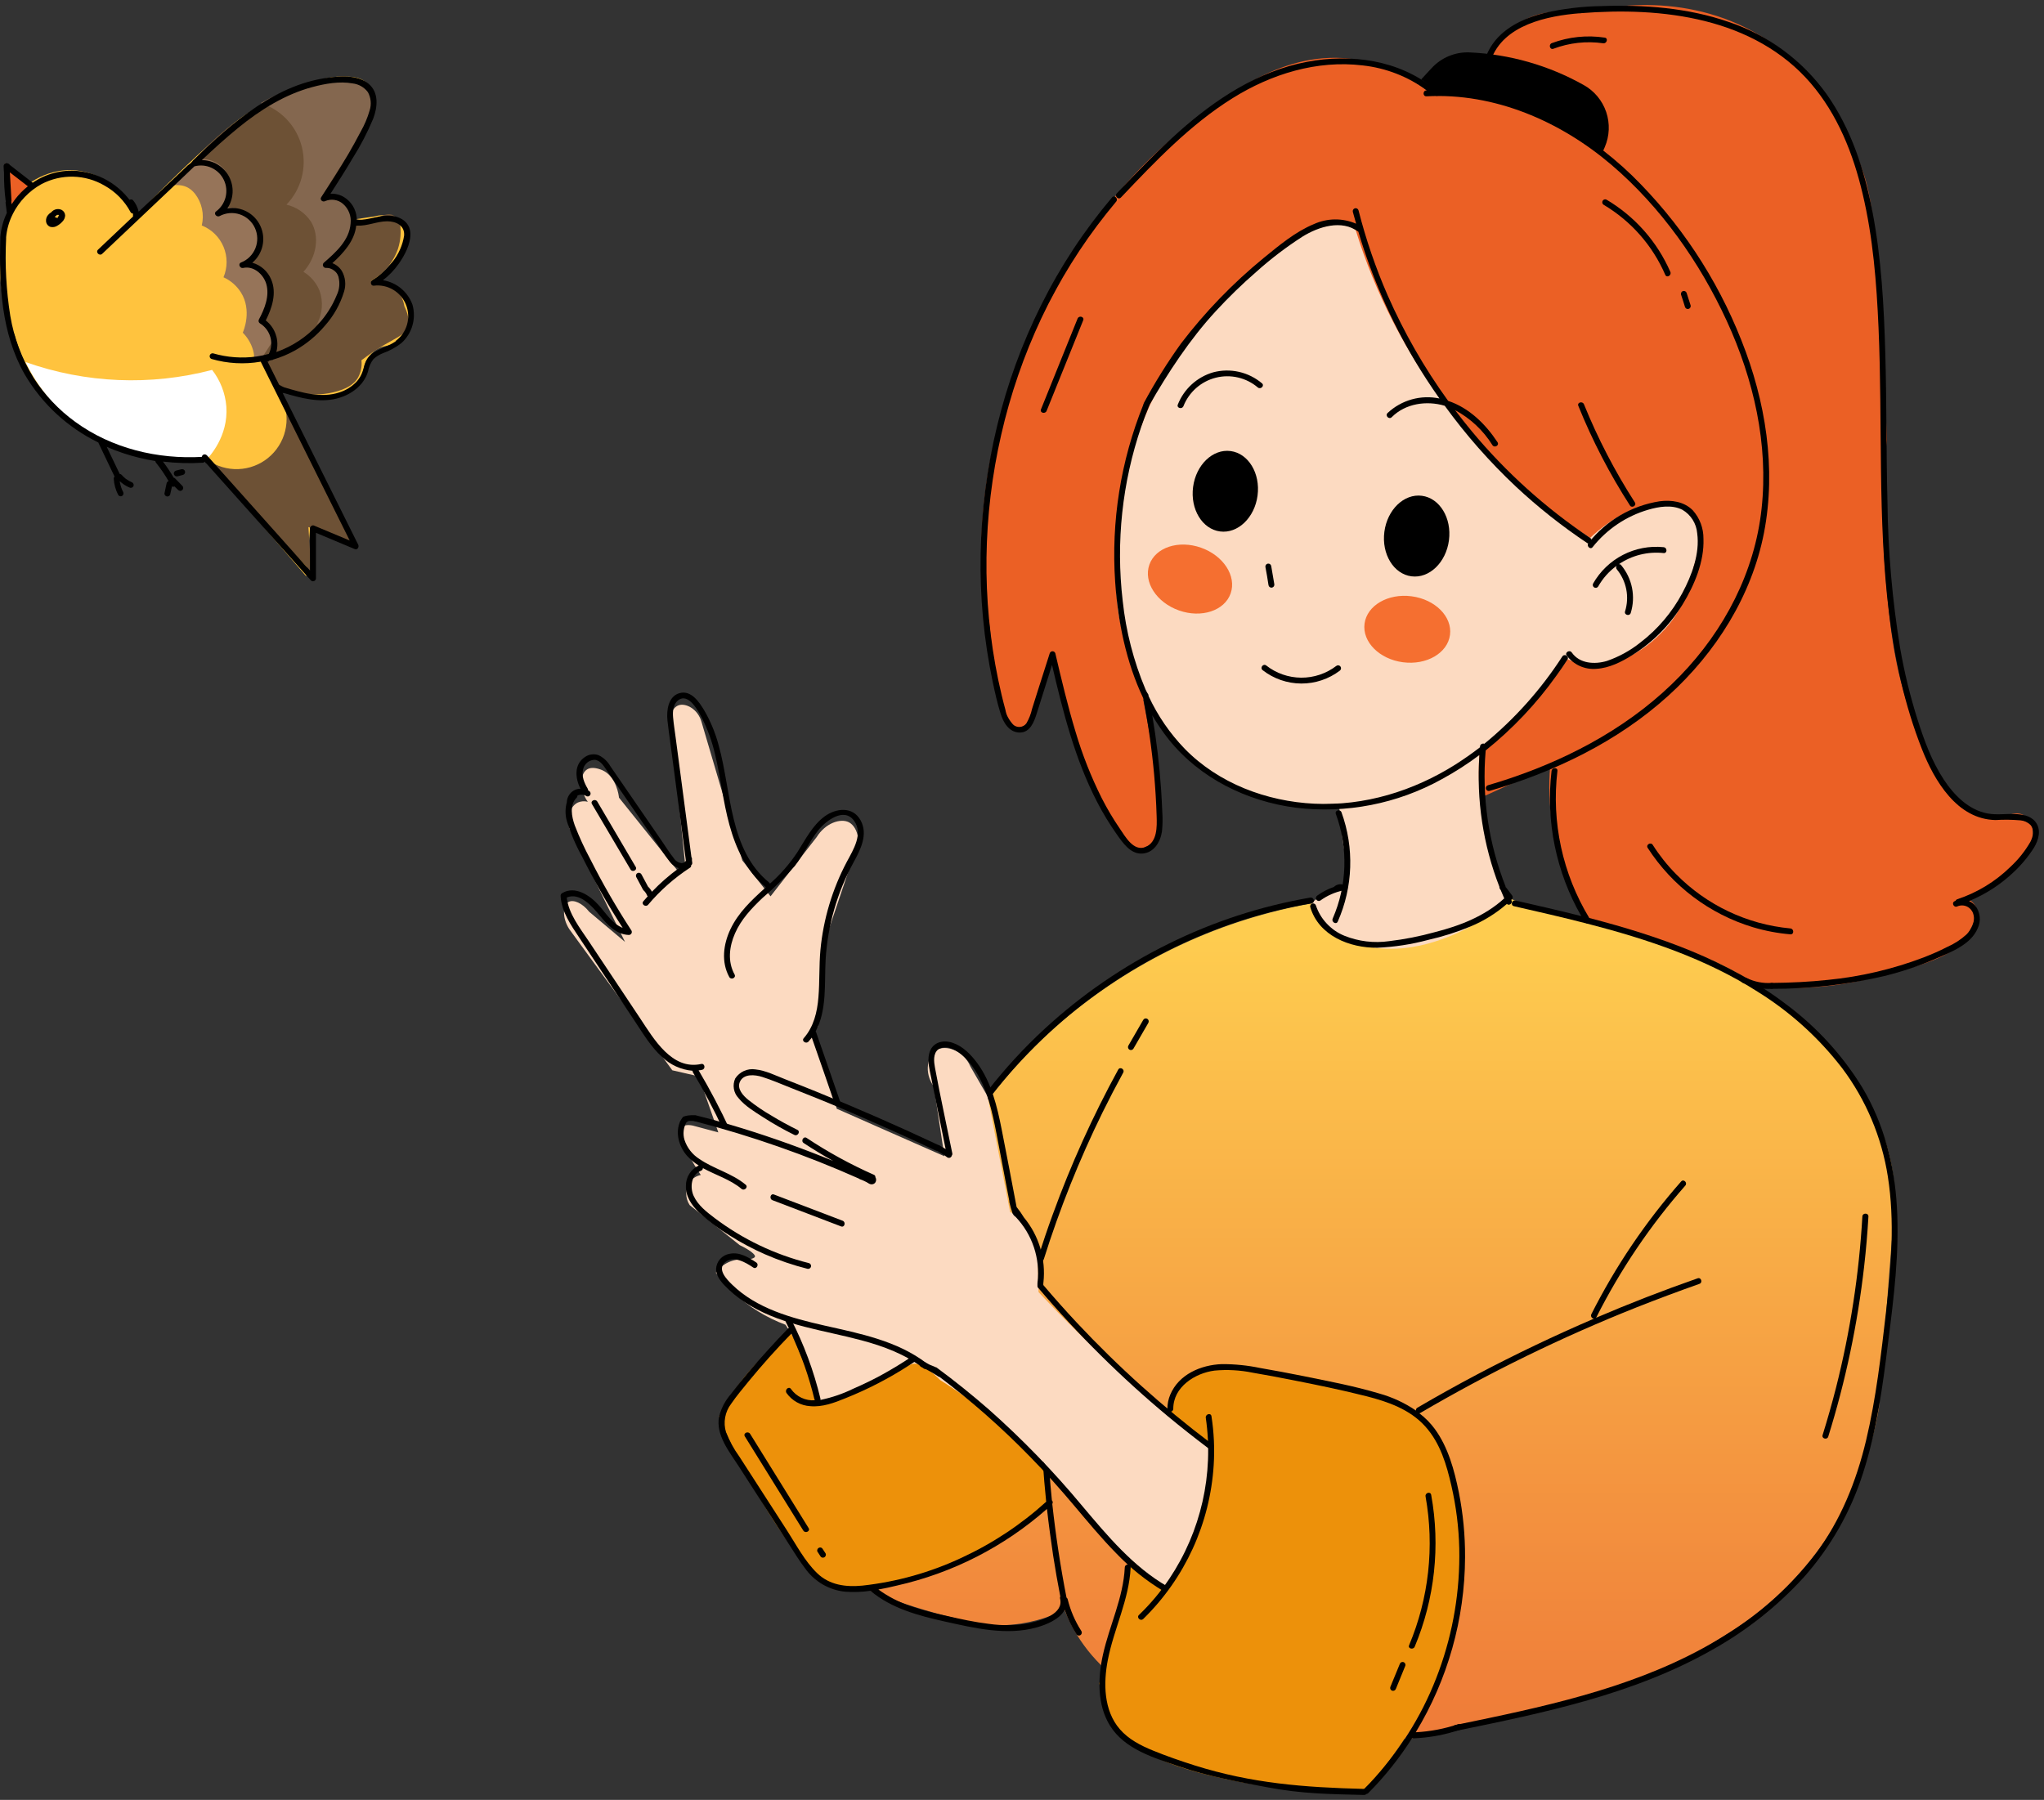
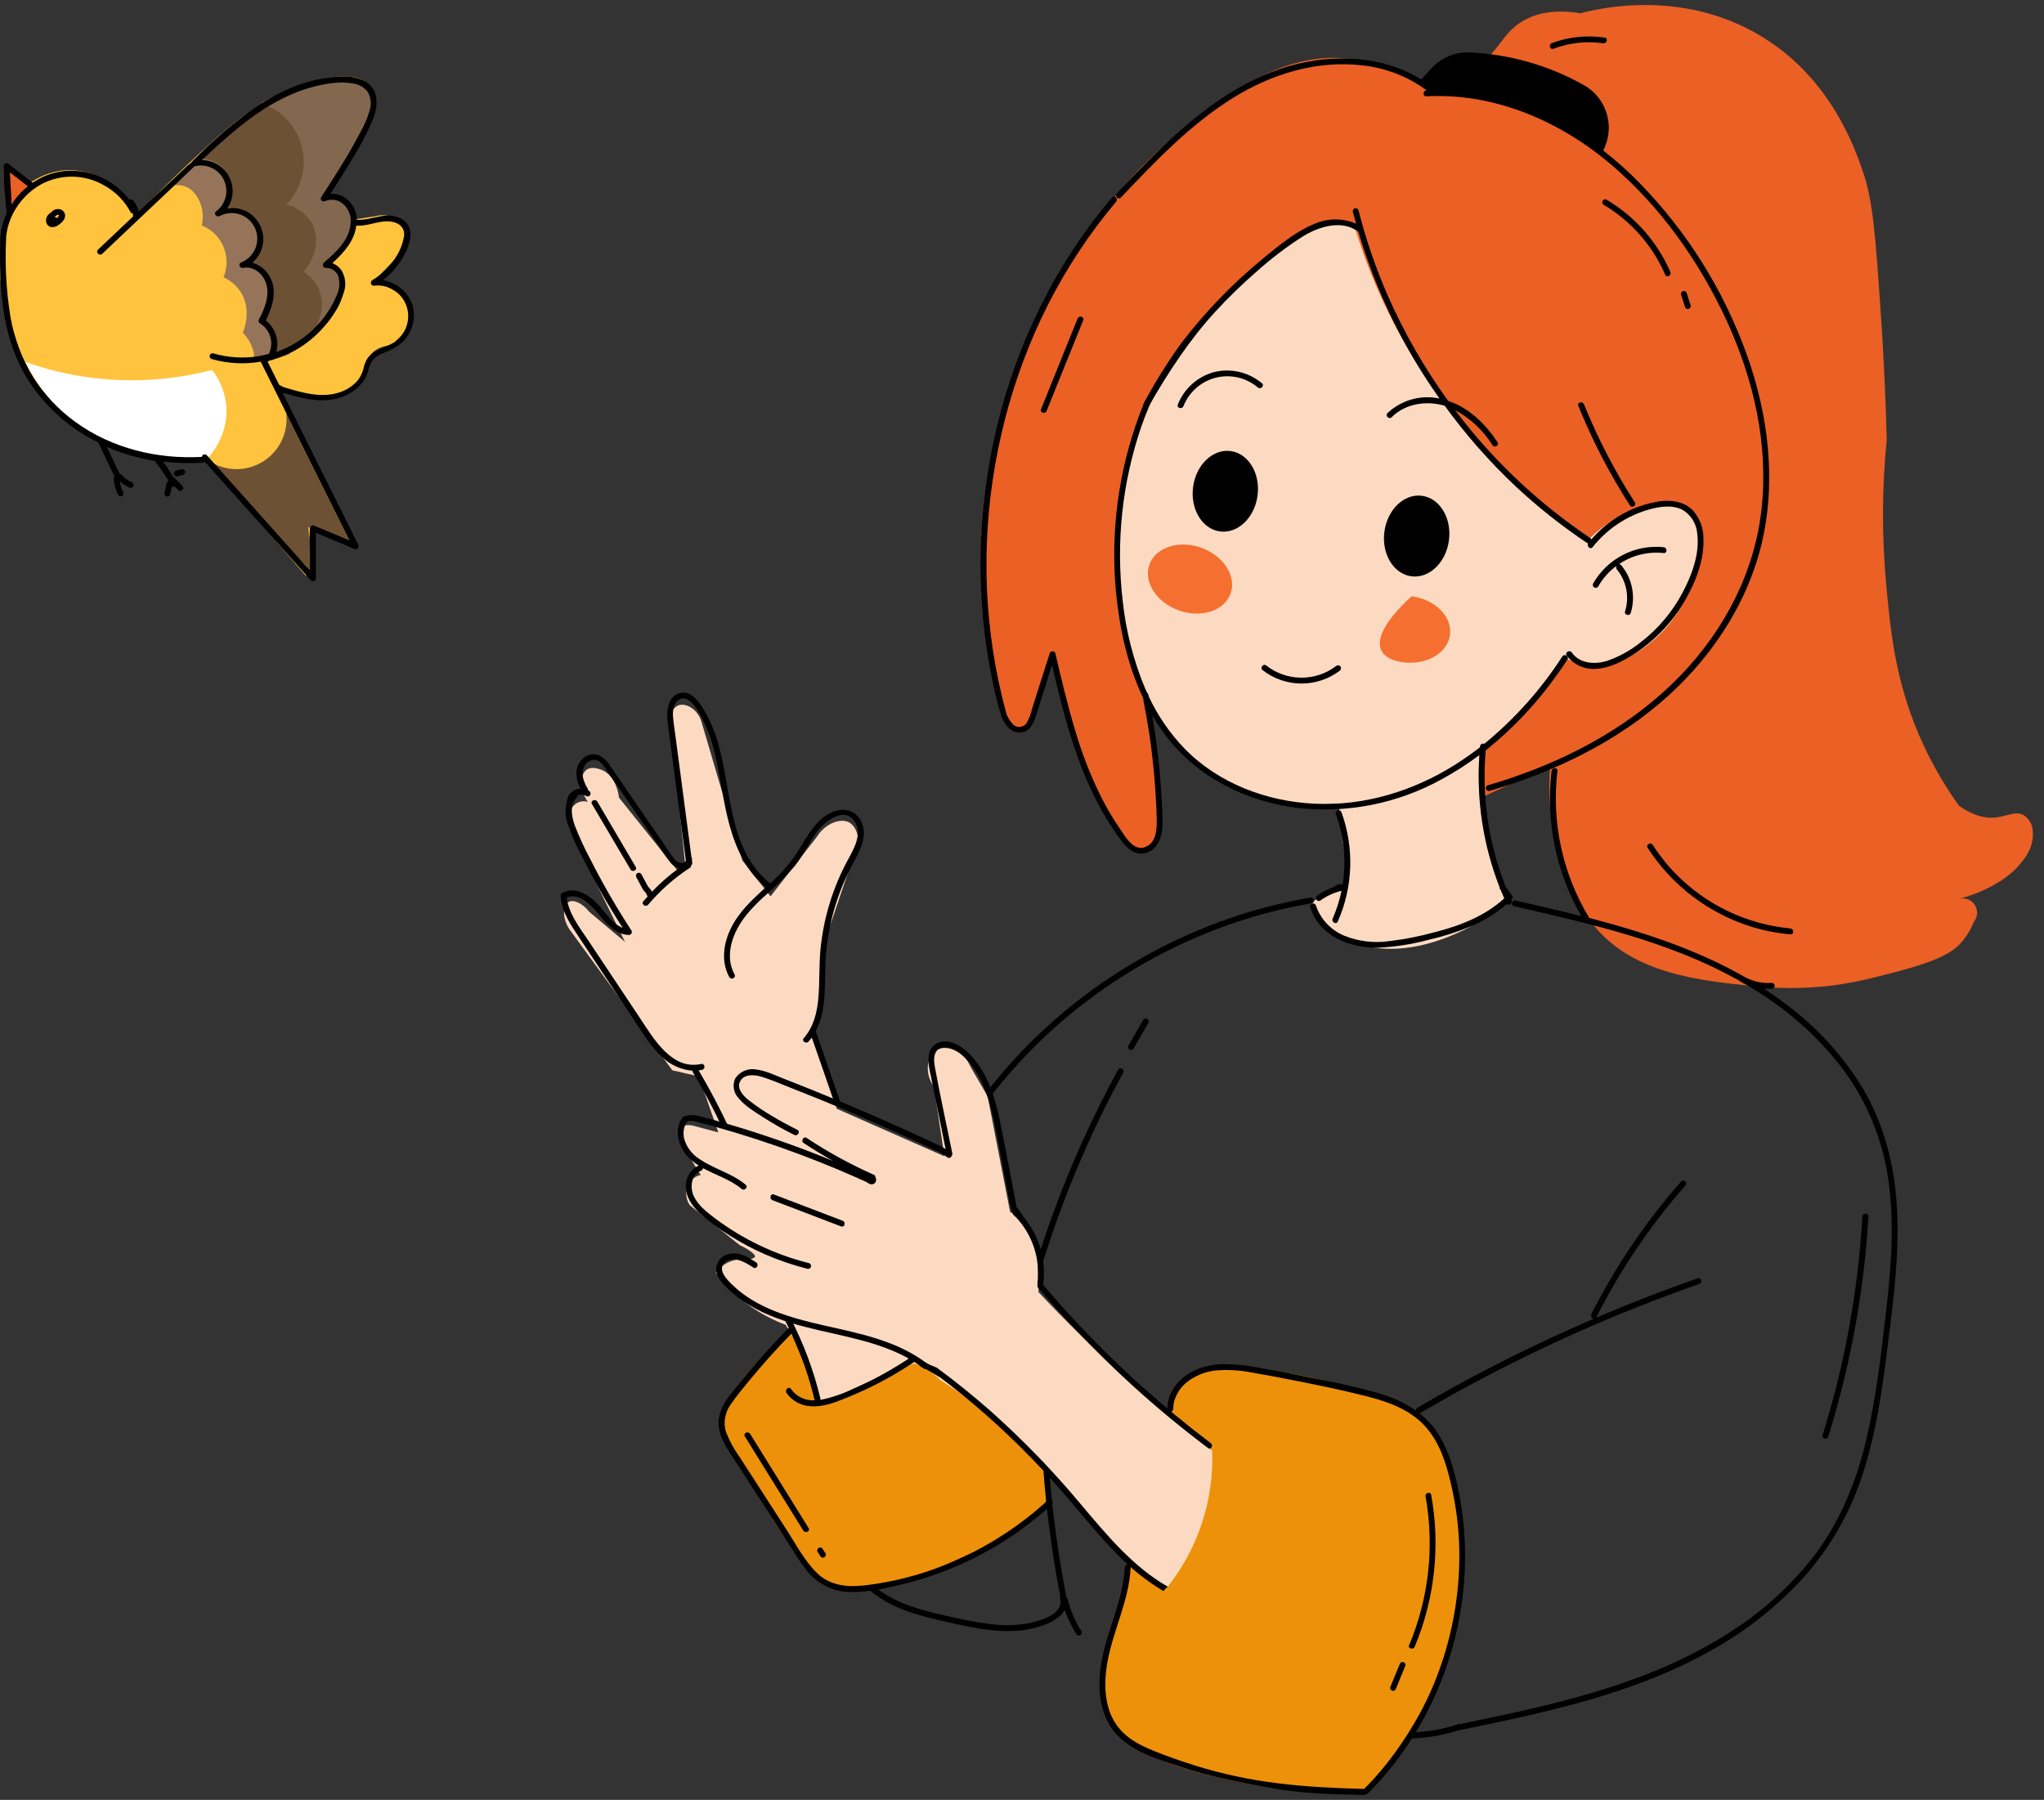
<svg xmlns="http://www.w3.org/2000/svg" width="478" height="421" viewBox="0 0 478 421" fill="none">
  <rect x="0" y="0" width="478" height="421" fill="#333333" stroke="none" />
  <path d="M267.355 163.663C267.693 165.425 268.362 168.903 269.185 173.363C271.739 186.797 268.874 172.014 271.327 188.862C271.748 191.762 272.197 194.661 270.412 196.598C269.699 197.349 268.783 197.875 267.776 198.112C267.48 198.476 267.076 198.736 266.623 198.855C261.863 199.929 254.037 181.108 253.232 179.125C249.804 170.713 247.603 161.849 246.696 152.807C246.129 154.597 245.241 157.304 244.106 160.589C241.149 169.068 240.024 171.169 238.77 171.16C238.33 171.16 237.644 170.903 236.802 169.408C235.628 167.822 234.657 166.095 233.909 164.269C231.887 159.341 232.381 155.734 231.667 148.604C231.209 144.117 230.697 142.373 230.23 139.318C228.317 126.59 230.669 112.761 231.292 109.136C233.871 94.597 239.112 80.661 246.751 68.034C253.59 53.657 263.536 40.987 275.867 30.943C286.576 22.354 300.306 11.314 317.056 13.902C323.108 14.909 328.818 17.399 333.678 21.152C338.532 20.064 343.041 17.787 346.804 14.526C351.096 10.7 351.792 7.589 355.838 5.093C360.259 2.34 365.403 2.422 369.567 3.111C373.915 1.963 393.484 -2.698 411.955 8.525C428.248 18.426 433.776 34.678 435.753 40.431C437.987 46.993 438.618 55.591 439.781 72.549C440.65 85.094 441.035 95.537 441.227 102.887C440.111 114.018 440.059 125.231 441.071 136.372C442.161 148.366 443.378 160.479 449.895 174.427C452.207 179.356 454.964 184.062 458.133 188.486C461.794 191.055 464.604 191.394 466.508 191.238C469.254 190.991 471.322 189.578 473.254 190.66C474.274 191.336 474.997 192.376 475.276 193.569C475.392 194.239 475.432 194.919 475.395 195.597C475.222 198.938 473.162 201.25 471.945 202.627C467.368 207.775 459.286 209.968 457.794 210.353C458.489 210.086 459.253 210.059 459.966 210.275C460.679 210.491 461.3 210.938 461.731 211.546C462.163 212.154 462.381 212.889 462.351 213.635C462.321 214.38 462.044 215.095 461.565 215.666C460.991 217.136 460.208 218.515 459.24 219.759C457.153 222.429 454.133 224.522 443.277 227.357C436.586 229.11 431.204 230.523 423.397 230.964C419.067 231.209 414.724 231.117 410.408 230.688C397.512 229.385 381.842 227.807 372.698 216.419C366.574 208.793 363.828 197.323 363.243 194.111C363.133 193.505 363.05 193.019 362.995 192.661C362.294 188.216 362.131 183.702 362.51 179.217L347.371 186.081L267.355 163.663Z" fill="#EB6025" />
-   <path d="M222.715 269.771C229.819 257.568 238.991 246.699 249.817 237.653C266.216 224.088 285.84 215.011 306.777 211.308C308.232 213.978 311.143 218.254 316.223 220.392C322.511 223.026 328.708 220.925 337.321 218.016C342.996 216.084 348.432 213.507 353.522 210.335C356.964 211.739 362.419 212.84 369.009 214.923C382.592 219.227 385.997 219.732 393.503 222.053C415.388 228.816 428.184 245.958 431.946 250.812C438.408 259.218 440.531 265.449 441.428 268.633C443.374 275.678 443.705 283.072 442.399 290.262C441.404 303.22 440.409 316.18 439.415 329.143C437.572 340.12 433.397 350.571 427.171 359.788C420.946 369.004 412.816 376.77 403.333 382.56C399.721 384.886 395.977 387 392.121 388.892C383.169 393.296 375.782 395.453 367.462 397.683C357.65 400.326 345.129 403.446 330.264 406.566C318.31 407.483 268.938 410.356 251.804 382.321C250.682 380.479 249.723 378.541 248.939 376.531C244.719 378.624 240.12 379.838 235.42 380.101C230.477 380.357 226.825 379.431 220.152 377.678C214.545 376.209 209.041 374.37 203.677 372.172C210.023 338.023 216.369 303.89 222.715 269.771Z" fill="url(#paint0_linear_618_3215)" />
  <path d="M317.047 53.838C326.21 83.594 345.64 109.107 371.856 125.81C381.512 116.753 392.084 115.716 395.782 119.662C399.287 123.406 396.459 131.463 396.056 132.582C395.461 137.083 393.752 141.364 391.086 145.035C390.226 146.2 382.693 156.138 371.929 155.441C370.077 155.319 368.257 154.901 366.538 154.202C345.486 185.788 309.221 195.542 286.119 182.539C266.238 171.344 262.037 146.65 261.405 142.383C259.778 127.318 261.875 112.083 267.51 98.023C273.918 82.212 283.025 72.871 289.524 66.328C296.022 59.785 306.228 49.736 314.594 52.563C315.469 52.866 316.296 53.296 317.047 53.838Z" fill="#FCDAC1" />
  <path d="M313.12 187.127C313.255 190.39 313.561 193.643 314.036 196.873C314.85 202.379 316.196 205.462 314.557 207.05C313.541 208.032 312.397 207.518 309.816 208.949C308.695 209.577 307.669 210.362 306.768 211.28C308.308 214.271 310.578 216.822 313.367 218.695C323.198 225.118 339.271 221.815 353.513 210.307C347.56 199.454 344.969 187.067 346.071 174.73L313.12 187.127Z" fill="#FCDAC1" />
  <path d="M185.068 311.891C177.896 316.841 172.082 323.522 168.163 331.318C169.417 334.365 170.826 337.494 172.41 340.678C177.533 351.017 183.806 360.741 191.11 369.667C194.429 370.894 197.918 371.596 201.453 371.75C205.333 371.906 209.535 371.392 227.649 363.078C239.749 357.517 243.026 355.388 244.618 351.277C245.506 348.877 245.752 346.286 245.332 343.762C236.795 333.052 226.076 324.292 213.892 318.067C210.355 319.281 206.96 320.878 203.768 322.83C199.137 325.675 195.448 328.996 192.556 327.693C192.125 327.495 191.736 327.215 191.412 326.868C189.312 321.882 187.198 316.89 185.068 311.891Z" fill="#ED910A" />
  <path d="M273.817 330.144L263.748 368.033L257.085 393.728C257.688 397.558 259.177 401.194 261.433 404.345C263.629 407.336 268.362 412.246 286.457 416.091C297.084 418.337 307.939 419.32 318.795 419.018C323.289 414.228 345.266 389.791 341.559 356.967C340.565 348.308 337.943 339.916 333.834 332.236C317.637 323.402 299.314 319.241 280.901 320.215C278.875 321.406 277.154 323.056 275.876 325.032C274.879 326.593 274.18 328.326 273.817 330.144Z" fill="#ED910A" />
  <path d="M272.486 371.847C269.265 369.624 266.205 367.181 263.326 364.537C258.324 359.934 256.547 357.164 251.857 351.598C245.787 344.23 239.04 337.436 231.704 331.303C227.942 328.228 223.989 325.389 219.869 322.804C216.314 319.172 214.372 318.736 213.246 319.063C213.072 319.117 212.934 319.181 211.826 319.617C210.369 320.18 209.188 320.616 208.427 320.897C203.402 324.391 197.768 326.934 191.81 328.398C190.645 323.716 188.92 319.189 186.671 314.913C185.755 313.097 184.702 311.399 183.694 309.865C179.192 308.185 175.07 305.639 171.566 302.373C170.044 300.938 168.652 299.374 167.407 297.697C168.145 296.65 169.146 295.813 170.311 295.266C171.475 294.72 172.764 294.484 174.048 294.582C175.615 294.582 176.457 294.319 176.558 293.901C176.659 293.484 175.505 292.448 172.958 291.223L161.279 281.87C160.735 281.041 160.455 280.069 160.473 279.081C160.491 278.092 160.806 277.131 161.379 276.322C162.023 275.564 162.903 275.04 163.88 274.833C159.807 268.616 158.369 264.881 159.566 263.627C160.014 263.164 160.83 263.037 162.011 263.273L167.984 264.871L163.404 251.759L157.22 250.343L133.129 217.327C131.296 214.467 131.754 211.606 132.945 210.971C134.136 210.335 136.179 211.225 137.791 213.268L146.164 220.314L133.129 193.736C132.515 190.948 133.458 188.488 135.162 187.698C135.889 187.39 136.698 187.333 137.461 187.534C136.957 186.853 136.581 186.087 136.353 185.273C135.977 183.92 135.648 181.078 137.223 180.016C138.533 179.108 140.457 180.016 140.805 180.125C144.176 181.605 144.707 186.1 144.753 186.572L158.814 204.088L160.335 203.28L157.074 170.999C156.002 168.275 157.074 165.605 158.613 164.997C160.262 164.334 163.276 165.769 164.109 169.047L173.599 201.264L180.195 209.654L190.995 195.779C193.038 192.492 196.583 191.339 198.516 192.329C200.696 193.446 201.868 197.868 199.111 201.709L192.818 220.387L191.27 240.1L189.85 242.298L193.248 251.169L195.685 259.342L220.849 270.447L218.394 254.166C215.948 250.824 216.956 246.756 219.035 245.567C221.115 244.377 225.301 245.567 226.941 249.462C228.278 251.793 229.622 254.126 230.971 256.463L236.229 283.522C237.853 284.192 239.281 285.257 240.379 286.619C241.842 288.485 242.629 290.784 242.614 293.148C242.697 296.171 242.788 299.195 242.871 302.228C248.761 308.502 255.329 315.04 262.602 321.669C269.876 328.298 276.783 334.073 283.488 339.312C283.92 351.124 280.014 362.691 272.495 371.865L272.486 371.847Z" fill="#FCDAC1" />
  <path d="M313.715 190C313.413 189.174 312.086 189.532 312.388 190.358C315.306 198.314 315.044 207.092 311.656 214.859C311.299 215.657 312.489 216.364 312.846 215.556C316.42 207.47 316.731 198.311 313.715 190Z" fill="black" />
-   <path d="M296.645 136.858C296.67 137.04 296.766 137.203 296.912 137.314C296.985 137.368 297.067 137.408 297.154 137.431C297.242 137.453 297.333 137.458 297.423 137.446C297.512 137.433 297.598 137.403 297.676 137.357C297.754 137.311 297.822 137.25 297.877 137.177C297.931 137.105 297.971 137.022 297.993 136.935C298.016 136.847 298.021 136.755 298.008 136.666L297.285 132.417C297.26 132.236 297.164 132.072 297.018 131.962C296.872 131.852 296.688 131.804 296.507 131.83C296.327 131.855 296.163 131.952 296.053 132.098C295.943 132.244 295.896 132.428 295.922 132.61C296.196 134.023 296.434 135.436 296.645 136.858Z" fill="black" />
  <path d="M295.263 156.744C297.843 158.756 301.014 159.858 304.283 159.878C307.552 159.898 310.736 158.835 313.34 156.854C313.411 156.799 313.471 156.73 313.516 156.651C313.561 156.572 313.59 156.486 313.602 156.396C313.613 156.306 313.607 156.214 313.583 156.127C313.559 156.04 313.519 155.958 313.464 155.886C313.408 155.814 313.339 155.754 313.261 155.709C313.182 155.664 313.096 155.635 313.006 155.623C312.917 155.612 312.826 155.618 312.738 155.642C312.651 155.666 312.569 155.707 312.498 155.762C310.137 157.563 307.249 158.529 304.283 158.509C301.317 158.489 298.441 157.484 296.105 155.652C295.418 155.129 294.576 156.184 295.263 156.744Z" fill="black" />
  <path d="M308.745 210.656C310.364 209.474 312.218 208.657 314.182 208.261C314.326 208.221 314.454 208.135 314.544 208.015C314.635 207.896 314.685 207.75 314.685 207.6C314.682 207.451 314.631 207.306 314.541 207.188C314.45 207.069 314.325 206.982 314.182 206.94C313.817 206.816 313.426 206.791 313.049 206.867C312.671 206.942 312.32 207.116 312.031 207.371C312.031 207.371 312.031 207.426 311.976 207.444C310.573 207.919 309.25 208.603 308.049 209.472C307.903 209.568 307.797 209.715 307.752 209.884C307.706 210.053 307.724 210.233 307.802 210.39C307.893 210.55 308.042 210.668 308.219 210.717C308.396 210.767 308.585 210.745 308.745 210.656Z" fill="black" />
  <path d="M365.357 153.551C360.371 161.267 354.216 168.159 347.115 173.977C347.009 173.936 346.896 173.919 346.783 173.929C346.67 173.938 346.56 173.974 346.463 174.032C346.366 174.091 346.283 174.171 346.222 174.266C346.16 174.362 346.121 174.47 346.108 174.583C346.108 174.657 346.108 174.721 346.108 174.785C344.277 176.217 342.355 177.538 340.378 178.813C330.493 185.044 319.088 188.55 307.363 187.99C296.178 187.439 284.993 183.255 277.057 175.143C273.58 171.544 270.728 167.388 268.618 162.846C268.618 162.718 268.563 162.589 268.545 162.452C268.287 162.069 268.063 161.663 267.877 161.24C265.098 154.639 263.303 147.663 262.549 140.538C260.94 126.789 262.429 112.853 266.906 99.758C267.462 98.13 268.072 96.521 268.737 94.931C269.066 94.114 267.739 93.756 267.41 94.564C262.076 107.754 259.813 121.99 260.792 136.189C261.433 145.365 263.337 154.863 267.336 163.268C268.496 169.182 269.352 175.152 269.899 181.153C270.183 184.384 270.384 187.577 270.485 190.853C270.568 193.349 270.668 196.974 267.877 198.112C265.085 199.25 263.126 195.625 261.89 193.835C260.332 191.562 258.923 189.189 257.671 186.733C255.168 181.741 253.112 176.536 251.529 171.179C249.698 165.131 248.234 158.965 246.797 152.826C246.755 152.683 246.669 152.557 246.55 152.468C246.431 152.378 246.286 152.33 246.138 152.33C245.989 152.33 245.845 152.378 245.726 152.468C245.607 152.557 245.52 152.683 245.479 152.826L242.733 161.433C242.269 162.889 241.808 164.348 241.351 165.81C241.088 167.002 240.64 168.144 240.024 169.196C239.844 169.437 239.614 169.637 239.351 169.781C239.088 169.926 238.796 170.012 238.497 170.033C238.198 170.055 237.897 170.012 237.616 169.907C237.334 169.803 237.078 169.638 236.866 169.426C235.945 168.496 235.335 167.304 235.118 166.012C234.486 163.7 233.937 161.369 233.443 159.02C231.487 149.608 230.566 140.011 230.697 130.398C230.825 120.735 231.979 111.113 234.138 101.694C236.28 92.272 239.438 83.112 243.557 74.375C247.673 65.66 252.781 57.45 258.778 49.911C259.511 48.993 260.261 48.075 261.021 47.158C261.588 46.488 260.618 45.515 260.051 46.185C253.547 53.871 247.988 62.313 243.493 71.329C239.018 80.311 235.567 89.771 233.205 99.528C230.812 109.341 229.511 119.39 229.324 129.49C229.127 139.542 230.07 149.584 232.134 159.423C232.655 161.901 233.205 164.397 233.964 166.82C234.596 168.94 235.95 171.325 238.458 171.344C240.966 171.362 241.863 168.728 242.486 166.756C243.444 163.697 244.399 160.665 245.351 157.662C245.57 156.955 245.799 156.248 246.019 155.533C248.573 166.471 251.355 177.483 256.527 187.504C257.877 190.127 259.406 192.653 261.103 195.065C262.513 197.056 264.325 199.809 267.098 199.653C269.872 199.497 271.373 196.9 271.73 194.487C271.892 192.938 271.916 191.378 271.803 189.825C271.739 188.146 271.648 186.476 271.538 184.797C271.143 178.938 270.449 173.103 269.46 167.315C270.593 169.255 271.859 171.113 273.249 172.876C280.572 182.053 291.556 187.421 303.043 188.926C314.829 190.35 326.764 188.019 337.156 182.264C340.229 180.597 343.176 178.704 345.971 176.602C345.232 187.1 346.83 197.632 350.648 207.435C350.629 207.647 350.695 207.858 350.831 208.022L350.95 208.188C351.215 208.839 351.49 209.491 351.774 210.133C347.243 214.29 341.376 216.557 335.5 218.043C332.015 219.01 328.463 219.709 324.873 220.135C321.333 220.643 317.722 220.209 314.402 218.878C312.841 218.246 311.435 217.281 310.282 216.052C309.129 214.823 308.254 213.358 307.72 211.757C307.66 211.596 307.542 211.463 307.389 211.384C307.235 211.306 307.059 211.288 306.893 211.334C306.727 211.38 306.585 211.487 306.494 211.633C306.403 211.78 306.37 211.955 306.402 212.124C308.361 218.869 315.646 221.75 322.09 221.677C326.112 221.502 330.102 220.887 333.989 219.842C337.38 219.079 340.7 218.026 343.911 216.694C347.004 215.407 349.869 213.629 352.396 211.427C352.845 211.95 353.806 211.317 353.467 210.583C353.446 210.545 353.431 210.505 353.421 210.463L353.549 210.335C353.657 210.229 353.726 210.09 353.746 209.941C353.765 209.791 353.735 209.639 353.659 209.509C353.156 208.839 352.662 208.169 352.158 207.508C348.111 197.365 346.493 186.412 347.435 175.528C353.723 170.493 359.285 164.61 363.966 158.047C364.863 156.823 365.729 155.563 366.565 154.266C367.023 153.495 365.842 152.807 365.357 153.551Z" fill="black" />
  <path d="M407.223 79.579C401.501 65.069 392.786 51.935 381.649 41.037C370.254 30.025 355.554 22.124 339.545 21.152C338.255 21.069 336.973 21.06 335.692 21.078C335.651 20.98 335.584 20.895 335.5 20.83C327.161 14.003 315.93 12.498 305.587 14.471C294.219 16.637 284.361 23.134 275.812 30.704C270.668 35.293 265.918 40.239 261.167 45.222C260.554 45.864 261.524 46.837 262.138 46.194C270.146 37.752 278.302 29.172 288.242 22.968C297.313 17.307 307.958 14.003 318.704 15.306C324.12 15.903 329.285 17.919 333.678 21.152H333.596C332.68 21.152 332.68 22.574 333.596 22.528C349.504 21.675 364.863 28.346 376.826 38.541C388.35 48.369 397.475 61.29 403.791 75.018C410.106 88.746 413.594 103.924 411.955 118.983C410.354 133.812 403.26 147.366 392.981 158.01C382.107 169.288 368.039 176.987 353.394 181.961C351.6 182.573 349.794 183.142 347.975 183.668C347.799 183.717 347.65 183.833 347.56 183.992C347.469 184.152 347.446 184.34 347.495 184.517C347.543 184.693 347.66 184.843 347.819 184.933C347.977 185.024 348.165 185.047 348.341 184.998C363.59 180.52 378.336 173.454 390.189 162.69C401.255 152.642 409.621 139.437 412.514 124.654C415.443 109.522 412.889 93.775 407.223 79.579Z" fill="black" />
  <path d="M389.027 129.361C389.942 129.462 389.942 128.076 389.027 127.985C385.753 127.653 382.454 128.281 379.529 129.793C376.605 131.304 374.181 133.635 372.551 136.501C372.472 136.657 372.455 136.837 372.504 137.006C372.553 137.174 372.664 137.317 372.814 137.406C372.965 137.495 373.144 137.523 373.314 137.484C373.485 137.446 373.634 137.343 373.732 137.198C374.808 135.283 376.285 133.623 378.061 132.334C377.976 132.461 377.934 132.612 377.942 132.764C377.95 132.917 378.008 133.062 378.107 133.179C379.217 134.526 379.975 136.129 380.31 137.844C380.646 139.558 380.549 141.33 380.029 142.997C379.764 143.851 381.091 144.209 381.357 143.365C381.943 141.462 382.045 139.442 381.653 137.49C381.262 135.538 380.389 133.715 379.114 132.188C379.054 132.105 378.973 132.041 378.88 132.002C378.786 131.963 378.683 131.951 378.583 131.967C381.647 129.888 385.348 128.964 389.027 129.361Z" fill="black" />
  <path d="M367.563 152.614C367.059 151.899 365.87 152.614 366.373 153.312C367.168 154.38 368.222 155.228 369.434 155.775C370.646 156.322 371.977 156.552 373.302 156.441C376.332 156.267 379.169 154.826 381.704 153.248C386.497 150.253 390.532 146.185 393.494 141.364C396.24 136.895 398.574 131.352 398.363 126.003C398.386 123.562 397.501 121.2 395.883 119.377C393.851 117.312 390.885 116.89 388.13 117.248C381.547 118.272 375.595 121.757 371.471 127.003C370.922 127.691 371.892 128.673 372.441 127.976C375.767 123.786 380.304 120.731 385.43 119.23C387.956 118.496 390.967 117.991 393.42 119.23C394.4 119.798 395.229 120.596 395.834 121.555C396.44 122.514 396.805 123.605 396.899 124.736C397.548 129.499 395.635 134.573 393.43 138.703C391.021 143.229 387.668 147.182 383.599 150.293C381.259 152.166 378.615 153.622 375.782 154.597C372.954 155.45 369.394 155.257 367.563 152.614Z" fill="black" />
  <path d="M382.318 117.505C377.647 110.246 373.663 102.566 370.419 94.564C370.089 93.756 368.762 94.114 369.101 94.931C372.384 103.061 376.426 110.862 381.174 118.23C381.613 118.937 382.803 118.248 382.318 117.505Z" fill="black" />
  <path d="M371.856 125.81C361.477 118.861 352.149 110.452 344.158 100.841C342.822 99.235 341.541 97.592 340.277 95.931C343.856 97.849 346.87 100.675 349.019 104.126C349.504 104.86 350.694 104.172 350.199 103.428C347.408 99.198 343.554 95.39 338.657 93.765C333.084 86.069 328.344 77.801 324.516 69.099C321.708 62.664 319.427 56.011 317.697 49.204C317.648 49.028 317.532 48.878 317.373 48.788C317.214 48.697 317.026 48.674 316.85 48.722C316.674 48.771 316.525 48.888 316.435 49.047C316.344 49.206 316.321 49.395 316.37 49.571C316.608 50.489 316.882 51.407 317.138 52.324C315.577 51.649 313.891 51.309 312.191 51.324C310.49 51.34 308.811 51.712 307.262 52.416C302.933 54.196 299.116 57.408 295.51 60.344C288.317 66.235 281.832 72.946 276.187 80.34C273.004 84.774 270.109 89.409 267.52 94.215C267.474 94.293 267.445 94.38 267.433 94.469C267.422 94.559 267.428 94.65 267.451 94.738C267.474 94.825 267.515 94.907 267.57 94.979C267.625 95.05 267.693 95.111 267.771 95.156C267.849 95.201 267.936 95.23 268.025 95.242C268.114 95.254 268.205 95.248 268.292 95.224C268.38 95.201 268.461 95.16 268.533 95.105C268.604 95.05 268.664 94.982 268.709 94.903C273.121 87.186 278.293 79.303 284.315 72.788C287.313 69.531 290.491 66.445 293.835 63.547C297.198 60.528 300.797 57.784 304.599 55.343C308.397 52.994 313.752 51.297 317.66 54.196C320.784 64.754 325.215 74.878 330.85 84.332C332.68 87.391 334.606 90.349 336.625 93.206C334.478 92.754 332.254 92.828 330.142 93.42C328.029 94.013 326.09 95.107 324.488 96.61C323.857 97.234 324.827 98.207 325.459 97.583C328.662 94.362 333.614 93.646 337.861 94.912C342.805 101.733 348.383 108.069 354.52 113.834C359.702 118.671 365.267 123.078 371.16 127.012C371.901 127.489 372.615 126.296 371.856 125.81Z" fill="black" />
  <path d="M283.72 87.085C281.857 87.624 280.141 88.585 278.705 89.892C277.269 91.2 276.151 92.82 275.437 94.628C275.107 95.454 276.435 95.812 276.755 94.995C277.401 93.363 278.425 91.908 279.743 90.751C281.061 89.593 282.634 88.767 284.333 88.341C286.033 87.914 287.809 87.898 289.515 88.296C291.221 88.694 292.809 89.493 294.146 90.627C294.814 91.187 295.793 90.223 295.116 89.654C293.561 88.341 291.714 87.423 289.731 86.975C287.748 86.528 285.686 86.566 283.72 87.085Z" fill="black" />
  <path d="M435.506 254.364C430.861 246.803 424.818 240.2 417.704 234.91C404.175 224.586 388.002 218.97 371.663 214.721C365.413 204.411 362.79 192.299 364.213 180.318C364.323 179.447 362.95 179.456 362.84 180.318C361.457 192.091 363.893 203.996 369.787 214.272C367.169 213.611 364.558 212.978 361.952 212.372L354.401 210.629C353.54 210.436 353.174 211.757 354.044 211.959C359.627 213.235 365.256 214.519 370.858 215.96C370.968 216.027 371.096 216.059 371.224 216.052C385.192 219.658 398.94 224.228 411.141 232.028C418.704 236.743 425.363 242.778 430.802 249.849C436.384 257.29 440.052 265.995 441.483 275.195C443.122 285.628 442.28 296.301 441.071 306.725C439.9 316.819 438.746 327.042 436.385 336.953C434.106 346.496 430.445 355.608 424.55 363.5C419.085 370.625 412.422 376.739 404.862 381.569C387.791 392.718 367.746 397.738 348.048 401.886L340.323 403.492C339.463 403.666 339.829 404.997 340.689 404.813C361.11 400.619 382.025 396.325 400.349 385.928C408.369 381.461 415.617 375.725 421.813 368.942C428.107 361.868 432.839 353.54 435.699 344.505C438.875 334.631 440.275 324.316 441.538 314.039C442.875 303.513 444.22 292.933 443.598 282.26C443.03 272.451 440.577 262.852 435.506 254.364Z" fill="black" />
-   <path d="M475.917 192.129C474.764 190.752 472.851 190.468 471.167 190.403C469.08 190.312 466.947 190.66 464.869 190.284C460.366 189.467 456.943 185.971 454.526 182.282C451.716 177.988 449.95 173.106 448.403 168.224C446.695 162.814 445.35 157.296 444.376 151.706C442.517 140.367 441.52 128.903 441.392 117.413C441.099 105.833 441.218 94.252 440.888 82.68C440.577 71.586 439.973 60.4 437.877 49.489C436.046 39.807 432.879 30.108 427.149 22.005C421.458 14.075 413.41 8.155 404.157 5.093C394.702 1.835 384.505 1.064 374.565 1.422C370.032 1.484 365.519 2.028 361.101 3.046C357.183 4.047 353.202 5.726 350.355 8.708C349.006 10.131 347.976 11.827 347.335 13.682C347.042 14.526 348.369 14.884 348.662 14.049C351.563 5.79 361.87 3.698 369.531 3.092C379.242 2.331 389.192 2.56 398.692 4.927C408.193 7.295 416.898 11.893 423.323 19.326C429.749 26.758 433.392 35.981 435.589 45.35C438.023 55.591 438.847 66.172 439.305 76.66C439.79 87.856 439.726 99.06 439.881 110.265C440.183 132.178 441.328 154.615 449.456 175.225C452.357 182.613 457.693 191.651 466.663 191.807C468.612 191.69 470.567 191.714 472.512 191.881C473.369 191.961 474.175 192.326 474.8 192.918C475.844 194.083 475.45 195.671 474.8 196.937C473.552 199.1 471.984 201.062 470.151 202.755C466.641 206.191 462.396 208.78 457.739 210.326C457.646 210.352 457.561 210.399 457.488 210.462C457.415 210.526 457.357 210.604 457.318 210.693L457.062 210.812C456.284 211.234 456.979 212.418 457.757 211.996C458.105 211.85 458.478 211.777 458.855 211.782C459.231 211.787 459.603 211.869 459.946 212.024C460.289 212.179 460.597 212.403 460.851 212.682C461.104 212.962 461.297 213.29 461.419 213.648C462.041 215.4 461.107 217.318 459.881 218.566C458.527 219.796 456.981 220.794 455.304 221.521C453.538 222.439 451.726 223.21 449.886 223.934C442.691 226.672 435.165 228.44 427.506 229.193C423.131 229.661 418.729 229.872 414.326 229.908C414.144 229.908 413.969 229.981 413.841 230.11C413.712 230.239 413.64 230.414 413.64 230.597C413.64 230.779 413.712 230.954 413.841 231.083C413.969 231.212 414.144 231.285 414.326 231.285C423.193 231.32 432.034 230.316 440.669 228.293C444.873 227.259 448.983 225.869 452.952 224.136C456.384 222.631 460.906 220.888 462.48 217.171C462.899 216.309 463.066 215.345 462.96 214.392C462.855 213.438 462.482 212.534 461.885 211.785C461.491 211.352 461.015 211.003 460.485 210.757C464.303 209.183 467.803 206.922 470.81 204.086C472.665 202.362 474.295 200.411 475.661 198.277C476.759 196.423 477.464 193.982 475.917 192.129Z" fill="black" />
  <path d="M197.05 285.527L180.995 279.397C180.172 279.085 179.833 280.416 180.648 280.728L196.693 286.858C197.526 287.17 197.865 285.839 197.05 285.527Z" fill="black" />
  <path d="M204.711 275.341C204.724 275.222 204.697 275.103 204.634 275.001C204.571 274.899 204.475 274.822 204.363 274.782C198.888 272.359 193.628 269.477 188.638 266.165C187.897 265.678 187.21 266.871 187.943 267.358C190.194 268.844 192.495 270.242 194.844 271.551C187.875 268.688 180.791 266.143 173.59 263.917C171.229 263.192 168.867 262.494 166.488 261.843L162.918 260.925L162.588 260.842H162.259C161.874 260.829 161.488 260.847 161.106 260.897H161.005L160.712 260.953C160.511 260.953 160.319 261.035 160.126 261.09L159.742 261.228C159.561 261.449 159.398 261.686 159.257 261.934C159.071 262.19 158.937 262.48 158.863 262.788C157.948 265.366 158.936 268.468 160.776 270.459C161.55 271.292 162.434 272.015 163.403 272.607C162.5 273.029 161.737 273.702 161.205 274.546C160.673 275.391 160.394 276.371 160.401 277.369C160.3 279.838 161.783 281.958 163.495 283.628C165.702 285.649 168.102 287.447 170.661 288.996C173.293 290.665 176.047 292.131 178.899 293.382C182.114 294.787 185.438 295.923 188.84 296.778C189.013 296.816 189.195 296.786 189.346 296.694C189.498 296.601 189.608 296.453 189.653 296.28C189.698 296.108 189.675 295.925 189.588 295.77C189.501 295.614 189.357 295.499 189.187 295.447C181.207 293.453 173.709 289.871 167.138 284.912C165.261 283.49 163.229 281.93 162.222 279.737C161.307 277.773 161.618 274.708 163.916 273.846C164.047 273.801 164.162 273.718 164.246 273.606C164.329 273.495 164.377 273.361 164.382 273.222C167.366 274.864 170.79 275.874 173.407 278.076C174.076 278.636 175.055 277.672 174.378 277.103C171.147 274.405 166.955 273.433 163.531 271.074C161.889 270.029 160.662 268.442 160.062 266.587C159.866 265.92 159.803 265.221 159.877 264.53C159.951 263.838 160.16 263.169 160.492 262.558L160.547 262.503L160.611 262.448L160.813 262.32L160.913 262.265L161.133 262.191H161.27H162.094L162.634 262.329H162.744C175.776 265.718 188.508 270.174 200.812 275.653C200.887 275.721 200.974 275.774 201.068 275.809L201.672 276.039L201.828 276.112L202.093 276.231L202.67 276.516C202.862 276.626 203.036 276.755 203.237 276.855C203.515 277.013 203.844 277.056 204.153 276.975C204.317 276.93 204.467 276.843 204.587 276.722C204.707 276.601 204.794 276.451 204.839 276.287C204.885 276.129 204.897 275.963 204.875 275.8C204.853 275.637 204.797 275.481 204.711 275.341Z" fill="black" />
  <path d="M219.521 267.862C210.075 263.409 200.513 259.224 190.835 255.309C188.428 254.327 186.011 253.373 183.595 252.428C181.389 251.574 179.018 250.372 176.657 250.133C175.749 249.993 174.819 250.12 173.981 250.498C173.143 250.875 172.432 251.488 171.934 252.262C171.592 253.018 171.484 253.858 171.622 254.676C171.761 255.494 172.14 256.251 172.712 256.851C174.204 258.686 176.465 260.035 178.442 261.31C180.801 262.832 183.246 264.217 185.764 265.458C186.56 265.844 187.256 264.651 186.46 264.265C184.416 263.262 182.423 262.17 180.483 260.989C178.561 259.884 176.726 258.635 174.991 257.254C173.856 256.337 172.309 254.722 173.005 253.088C173.865 251.06 176.574 251.363 178.249 251.895C180.455 252.593 182.615 253.529 184.766 254.382C186.917 255.236 189.169 256.126 191.366 257.016C195.698 258.778 200.006 260.613 204.29 262.522C209.172 264.645 214.001 266.838 218.779 269.101C219.621 269.432 220.326 268.239 219.521 267.862Z" fill="black" />
  <path d="M216.72 318.893C209.791 313.58 201.031 311.91 192.72 310.029C185.096 308.294 176.959 306.092 171.211 300.476C169.966 299.255 167.623 296.906 169.572 295.254C171.522 293.603 174.341 295.254 176.163 296.484C176.895 296.97 177.581 295.777 176.849 295.291C175.018 294.071 172.904 292.777 170.607 293.272C169.751 293.41 168.969 293.841 168.395 294.492C167.82 295.143 167.489 295.973 167.458 296.842C167.458 298.787 169.124 300.384 170.433 301.641C171.976 303.095 173.68 304.367 175.513 305.431C183.439 310.093 192.72 311.157 201.443 313.497C206.642 314.883 211.722 316.783 216.024 320.086C216.729 320.618 217.406 319.389 216.72 318.893Z" fill="black" />
  <path d="M239.465 284.784C238.941 283.925 238.363 283.101 237.735 282.315C236.6 276.296 235.444 270.282 234.266 264.274C233.205 258.879 231.877 253.208 228.546 248.674C227.063 246.674 225.186 244.71 222.761 243.903C220.335 243.095 217.837 243.903 217.269 246.555C216.866 248.307 217.37 250.133 217.718 251.849L218.926 257.823C219.67 261.494 220.409 265.143 221.141 268.771C220.674 268.468 220.225 268.193 219.713 267.927C219.635 267.881 219.548 267.851 219.459 267.839C219.369 267.826 219.278 267.832 219.19 267.855C219.103 267.878 219.021 267.918 218.949 267.973C218.876 268.028 218.816 268.096 218.77 268.174C218.724 268.253 218.695 268.339 218.682 268.429C218.67 268.519 218.676 268.611 218.698 268.698C218.721 268.786 218.761 268.869 218.816 268.941C218.871 269.013 218.939 269.074 219.017 269.12C219.915 269.597 220.775 270.143 221.589 270.753C221.745 270.835 221.926 270.856 222.096 270.81C222.265 270.764 222.412 270.655 222.505 270.505C222.534 270.448 222.553 270.386 222.56 270.322C222.626 270.243 222.674 270.15 222.698 270.049C222.722 269.949 222.721 269.844 222.697 269.744C221.351 263.081 219.887 256.428 218.651 249.739C218.395 248.353 218.157 246.417 219.438 245.435C219.914 245.15 220.453 244.989 221.007 244.969C221.56 244.948 222.11 245.067 222.605 245.316C224.884 246.187 226.688 248.316 227.996 250.308C230.889 254.712 232.033 260.026 233.031 265.128C234.047 270.386 235.035 275.644 236.033 280.902C236.019 280.981 236.019 281.062 236.033 281.141C236.271 282.059 236.491 282.976 236.783 283.82C236.862 283.971 236.957 284.113 237.067 284.243C237.204 284.394 237.358 284.529 237.525 284.646C239.443 286.665 240.896 289.081 241.78 291.724C242.664 294.368 242.958 297.174 242.641 299.944C242.541 300.861 243.914 300.806 244.014 299.944C244.307 297.24 244.055 294.505 243.274 291.901C242.492 289.297 241.197 286.877 239.465 284.784Z" fill="black" />
  <path d="M283.144 337.549C271.932 329.085 261.465 319.672 251.859 309.414C249.162 306.532 246.538 303.587 243.987 300.577V300.145C243.993 300.056 243.974 299.967 243.932 299.889C243.904 299.803 243.853 299.727 243.786 299.668C243.729 299.598 243.652 299.547 243.566 299.521C243.485 299.476 243.392 299.457 243.3 299.466H243.117C243.004 299.503 242.9 299.566 242.815 299.65L242.715 299.788C242.651 299.893 242.616 300.013 242.614 300.136C242.614 300.366 242.614 300.586 242.614 300.806C242.613 300.895 242.631 300.983 242.669 301.063C242.696 301.149 242.746 301.226 242.815 301.283H242.87C242.884 301.312 242.899 301.34 242.916 301.366C252.122 312.209 262.246 322.234 273.176 331.327C276.227 333.854 279.324 336.301 282.467 338.669C283.162 339.274 283.83 338.081 283.144 337.549Z" fill="black" />
  <path d="M272.508 371.695C272.691 371.493 272.883 371.309 273.075 371.117C265.057 366.528 259.007 359.261 253.103 352.259C246.415 344.202 239.123 336.667 231.292 329.721C227.337 326.265 223.246 322.977 219.017 319.857C218.919 319.839 218.824 319.808 218.734 319.765C218.624 319.701 218.505 319.655 218.386 319.6C217.748 319.382 217.135 319.099 216.555 318.755C216.372 318.664 216.207 318.563 216.024 318.48C215.866 318.388 215.678 318.362 215.502 318.408C215.325 318.455 215.174 318.57 215.081 318.728C214.989 318.886 214.963 319.075 215.01 319.252C215.056 319.429 215.171 319.581 215.329 319.673C216.766 320.339 218.152 321.112 219.475 321.986C219.555 322.038 219.646 322.069 219.74 322.077C227.219 327.733 234.262 333.945 240.811 340.66C244.472 344.376 247.904 348.258 251.254 352.231C254.44 356.012 257.588 359.82 261.057 363.344C264.316 366.75 268.009 369.709 272.041 372.144L272.508 371.695Z" fill="black" />
  <path d="M261.497 250.189C255.543 261.072 250.427 272.395 246.193 284.059C244.972 287.387 243.837 290.752 242.788 294.153C242.513 294.997 243.84 295.355 244.106 294.511C247.807 282.738 252.397 271.265 257.836 260.191C259.379 257.065 260.987 253.972 262.659 250.913C263.108 250.106 261.918 249.409 261.497 250.189Z" fill="black" />
  <path d="M267.355 238.553C266.201 240.562 265.039 242.563 263.877 244.572C263.784 244.731 263.759 244.919 263.805 245.096C263.851 245.274 263.966 245.425 264.124 245.518C264.282 245.61 264.469 245.636 264.646 245.589C264.823 245.543 264.974 245.428 265.066 245.27C266.229 243.26 267.382 241.251 268.545 239.25C268.637 239.092 268.663 238.903 268.616 238.726C268.57 238.549 268.455 238.397 268.298 238.305C268.14 238.212 267.952 238.187 267.775 238.233C267.598 238.279 267.447 238.394 267.355 238.553Z" fill="black" />
  <path d="M306.411 209.949C294.875 211.934 283.686 215.585 273.194 220.787C262.698 225.976 252.993 232.638 244.371 240.571C239.505 245.049 235.019 249.927 230.962 255.153C230.422 255.841 231.383 256.823 231.932 256.126C239.082 246.927 247.531 238.821 257.012 232.065C266.487 225.304 276.877 219.933 287.867 216.116C294.026 213.981 300.351 212.36 306.777 211.271C307.628 211.106 307.281 209.803 306.411 209.949Z" fill="black" />
  <path d="M319.015 418.431C304.992 418.082 292.727 417.137 279.354 412.925C276.087 411.888 272.847 410.769 269.68 409.475C266.806 408.309 263.932 406.841 261.872 404.455C258.083 400.078 258.019 393.663 259.071 388.268C260.499 380.926 264.051 374.182 264.407 366.639C264.453 365.721 263.08 365.721 263.035 366.639C262.696 373.732 259.456 380.174 257.936 387.01C256.719 392.461 256.536 398.756 259.593 403.657C263.016 409.163 269.863 411.154 275.62 413.136C282.43 415.485 289.414 416.742 296.489 418.073C304.471 419.578 310.896 419.642 319.015 419.844C319.894 419.835 319.894 418.495 319.015 418.431Z" fill="black" />
-   <path d="M267.355 378.678C277.109 369.145 282.981 356.318 283.83 342.688C284.069 338.875 283.894 335.047 283.309 331.272C283.171 330.355 281.844 330.768 281.981 331.639C283.893 344.806 280.856 358.215 273.46 369.263C271.405 372.336 269.024 375.176 266.357 377.733C265.707 378.32 266.687 379.293 267.355 378.678Z" fill="black" />
  <path d="M330.841 385.157C335.526 373.952 336.864 361.624 334.694 349.671C334.538 348.753 333.211 349.166 333.376 350.029C335.478 361.761 334.139 373.852 329.523 384.836C329.175 385.606 330.511 385.964 330.841 385.157Z" fill="black" />
  <path d="M397.008 298.998C388.972 301.806 381.039 304.887 373.21 308.239C373.254 308.194 373.294 308.145 373.329 308.092C378.926 296.989 385.911 286.647 394.116 277.314C394.702 276.654 393.732 275.681 393.146 276.342C384.855 285.758 377.796 296.197 372.139 307.404C372.09 307.512 372.067 307.63 372.074 307.749C372.081 307.867 372.116 307.982 372.178 308.084C372.239 308.185 372.325 308.27 372.427 308.331C372.528 308.392 372.643 308.426 372.762 308.432C363.487 312.415 354.385 316.761 345.458 321.472C340.735 323.968 336.067 326.568 331.454 329.272C331.338 329.334 331.244 329.431 331.186 329.55C331.129 329.669 331.11 329.803 331.134 329.932C328.513 328.146 325.619 326.8 322.566 325.95C316.672 324.188 310.557 323.032 304.535 321.82C301.276 321.16 298.012 320.548 294.741 319.985C291.779 319.364 288.76 319.057 285.734 319.068C280.856 319.251 275.666 321.444 273.661 326.234C273.224 327.277 273 328.397 273.002 329.529C273.002 329.711 273.075 329.886 273.203 330.015C273.332 330.144 273.507 330.217 273.689 330.217C273.871 330.217 274.045 330.144 274.174 330.015C274.303 329.886 274.375 329.711 274.375 329.529C274.375 324.408 279.437 321.178 284.023 320.582C287.008 320.306 290.019 320.473 292.956 321.077C295.986 321.591 299.006 322.16 302.018 322.756C307.912 323.913 313.816 325.124 319.628 326.601C324.617 327.877 329.696 329.657 333.266 333.603C336.836 337.549 338.291 342.614 339.426 347.561C340.525 352.353 341.138 357.244 341.257 362.16C341.466 371.946 339.849 381.684 336.488 390.874C333.159 400.051 328.089 408.496 321.559 415.742C320.736 416.66 319.884 417.577 319.015 418.422C318.383 419.046 319.353 420.018 319.985 419.394C323.861 415.504 327.296 411.195 330.227 406.547C330.323 406.586 330.426 406.605 330.529 406.602C334.24 406.458 337.911 405.781 341.431 404.593C342.264 404.317 341.907 402.987 341.065 403.271C337.838 404.359 334.478 405.001 331.079 405.18C338.567 392.841 342.554 378.687 342.612 364.244C342.639 359.117 342.145 354 341.138 348.974C340.104 343.862 338.657 338.513 335.545 334.245C334.52 332.856 333.302 331.621 331.93 330.575C332.007 330.56 332.081 330.532 332.15 330.492C348.349 320.997 365.242 312.746 382.684 305.807C387.565 303.88 392.471 302.045 397.402 300.302C398.244 300.035 397.841 298.705 397.008 298.998Z" fill="black" />
  <path d="M328.177 388.754C328.001 388.709 327.815 388.734 327.657 388.825C327.5 388.916 327.384 389.065 327.335 389.24C326.597 391.033 325.858 392.828 325.12 394.627C325.072 394.802 325.095 394.989 325.184 395.147C325.274 395.306 325.422 395.422 325.596 395.471C325.772 395.515 325.957 395.49 326.115 395.401C326.274 395.312 326.392 395.167 326.447 394.994L328.653 389.598C328.701 389.423 328.678 389.236 328.589 389.078C328.499 388.92 328.352 388.803 328.177 388.754Z" fill="black" />
  <path d="M435.525 284.518C434.75 298.039 432.687 311.455 429.364 324.583C428.413 328.308 427.366 332 426.225 335.659C425.96 336.503 427.287 336.861 427.543 336.026C431.6 323.036 434.414 309.688 435.946 296.163C436.385 292.303 436.717 288.427 436.943 284.536C436.952 283.655 435.579 283.655 435.525 284.518Z" fill="black" />
  <path d="M418.692 217.162C408.548 216.217 399.065 211.705 391.919 204.425C389.881 202.357 388.068 200.077 386.51 197.625C386.034 196.882 384.844 197.57 385.32 198.323C391.074 207.238 399.8 213.814 409.942 216.878C412.794 217.732 415.726 218.289 418.692 218.539C419.58 218.621 419.571 217.245 418.692 217.162Z" fill="black" />
  <path d="M414.335 229.899C412.33 230.047 410.322 229.661 408.514 228.78C408.426 228.742 408.334 228.718 408.239 228.706C408.137 228.645 408.02 228.613 407.901 228.614C407.721 228.605 407.545 228.667 407.411 228.787C407.277 228.908 407.196 229.077 407.187 229.257C407.177 229.437 407.239 229.613 407.359 229.748C407.479 229.882 407.648 229.963 407.827 229.973C409.846 230.969 412.09 231.418 414.335 231.276C414.515 231.269 414.686 231.194 414.813 231.067C414.94 230.939 415.015 230.768 415.022 230.587C415.019 230.406 414.946 230.232 414.818 230.103C414.69 229.975 414.516 229.902 414.335 229.899Z" fill="black" />
  <path d="M251.996 74.522L243.438 95.748C243.099 96.564 244.435 96.922 244.756 96.105L253.323 74.889C253.625 74.073 252.325 73.715 251.996 74.522Z" fill="black" />
  <path d="M390.619 63.593C387.537 56.529 382.313 50.619 375.691 46.699C375.535 46.619 375.355 46.602 375.187 46.651C375.019 46.7 374.876 46.812 374.787 46.963C374.699 47.114 374.671 47.293 374.709 47.464C374.748 47.635 374.85 47.785 374.995 47.883C381.412 51.686 386.464 57.425 389.43 64.281C389.787 65.098 390.967 64.4 390.619 63.593Z" fill="black" />
  <path d="M395.352 71.402L394.436 68.548C394.385 68.375 394.269 68.228 394.112 68.139C393.954 68.05 393.769 68.026 393.594 68.071C393.42 68.12 393.272 68.237 393.183 68.395C393.094 68.553 393.07 68.74 393.118 68.915C393.429 69.833 393.75 70.815 394.034 71.769C394.058 71.857 394.099 71.938 394.154 72.01C394.21 72.081 394.279 72.141 394.357 72.186C394.436 72.231 394.523 72.26 394.612 72.271C394.702 72.282 394.793 72.275 394.88 72.251C394.967 72.227 395.049 72.186 395.12 72.13C395.192 72.075 395.251 72.005 395.296 71.926C395.34 71.848 395.369 71.761 395.38 71.671C395.391 71.581 395.385 71.49 395.361 71.402H395.352Z" fill="black" />
  <path d="M375.279 8.8C371.112 8.171 366.854 8.613 362.904 10.085C362.08 10.387 362.437 11.718 363.27 11.406C366.981 10.002 370.986 9.561 374.913 10.121C375.773 10.25 376.148 8.919 375.279 8.8Z" fill="black" />
  <path d="M332.342 18.582L334.795 15.93C335.924 14.706 337.305 13.743 338.843 13.109C340.382 12.475 342.039 12.185 343.701 12.259C353.057 12.685 362.184 15.296 370.355 19.885C372.831 21.261 374.707 23.512 375.618 26.199C376.528 28.887 376.407 31.818 375.279 34.421L374.684 35.788C374.684 35.788 352.048 18.858 335.921 22.445C335.083 20.867 333.85 19.536 332.342 18.582Z" fill="black" />
  <path d="M294.087 115.897C294.767 110.704 291.943 106.05 287.779 105.502C283.616 104.954 279.689 108.719 279.009 113.912C278.328 119.105 281.152 123.759 285.316 124.307C289.48 124.856 293.407 121.09 294.087 115.897Z" fill="black" />
  <path d="M338.845 126.37C339.522 121.168 336.689 116.51 332.519 115.965C328.348 115.419 324.419 119.194 323.742 124.395C323.066 129.597 325.898 134.255 330.069 134.801C334.239 135.346 338.168 131.571 338.845 126.37Z" fill="black" />
  <path d="M199.622 201.681C201.233 198.727 203.073 195.157 201.242 191.853C199.411 188.55 195.512 189.018 192.867 190.936C189.975 193.065 188.345 196.387 186.46 199.351C184.654 202.069 182.5 204.537 180.053 206.692C180.012 206.58 179.943 206.482 179.851 206.407C170.488 198.772 171.064 185.118 168.099 174.464C167.337 171.526 166.176 168.706 164.648 166.086C163.476 164.149 161.618 161.406 158.955 162.112C156.291 162.819 155.824 166.122 156.09 168.536C156.474 171.949 157.005 175.345 157.426 178.749C158.421 186.274 159.412 193.802 160.401 201.333C160.291 201.505 160.139 201.646 159.96 201.742C159.78 201.838 159.579 201.887 159.376 201.883C159.002 201.835 158.644 201.703 158.327 201.499C158.01 201.294 157.743 201.021 157.545 200.699C156.52 199.424 155.65 197.992 154.726 196.653L148.667 187.834C146.68 184.943 144.694 182.044 142.699 179.162C142.065 178.055 141.106 177.171 139.953 176.629C139.428 176.444 138.867 176.388 138.316 176.464C137.765 176.541 137.24 176.749 136.786 177.07C134.186 178.795 134.507 182.025 135.742 184.494C135.25 184.488 134.763 184.602 134.324 184.824C133.816 185.089 133.385 185.482 133.075 185.965C132.765 186.448 132.587 187.004 132.557 187.577C132.557 187.577 132.557 187.577 132.557 187.632C132.155 189.07 132.155 190.59 132.557 192.028C133.456 194.932 134.656 197.733 136.136 200.388C138.996 206.1 142.161 211.654 145.619 217.025C143.221 216.107 141.655 213.547 139.989 211.702C137.957 209.426 134.498 207.114 131.486 208.885C131.354 208.955 131.247 209.063 131.178 209.196C131.109 209.329 131.083 209.48 131.102 209.628C131.34 213.299 133.491 216.336 135.45 219.291L141.976 229.11L148.502 238.929C150.415 241.81 152.227 244.866 154.79 247.188C156.735 249.074 159.27 250.228 161.966 250.455C161.951 250.583 161.98 250.712 162.048 250.822C164.599 255.104 166.933 259.509 169.051 264.036H169.279C169.759 264.081 170.233 264.167 170.698 264.293C168.496 259.524 166.052 254.872 163.376 250.354C163.65 250.354 163.925 250.28 164.199 250.225C165.06 250.033 164.831 248.674 163.971 248.867C157.133 250.372 152.895 242.994 149.738 238.25L137.655 220.108C135.578 216.997 132.987 213.758 132.53 209.931C135.569 208.637 138.479 211.987 140.218 214.097C141.957 216.208 144.044 218.566 147.01 218.685C147.145 218.695 147.279 218.665 147.397 218.6C147.515 218.534 147.612 218.435 147.675 218.316C147.738 218.196 147.765 218.061 147.752 217.926C147.74 217.791 147.689 217.663 147.605 217.557C144.126 212.221 140.942 206.698 138.067 201.011C136.681 198.436 135.458 195.776 134.406 193.046C133.692 191.018 133.143 188.311 134.818 186.623C134.89 186.555 134.946 186.472 134.983 186.38C135.019 186.288 135.035 186.189 135.029 186.09C135.329 185.939 135.663 185.869 135.999 185.889H136.328H136.374L136.53 185.944L136.685 185.999H136.777L136.868 186.054L137.033 186.173C137.182 186.278 137.367 186.319 137.546 186.287C137.726 186.255 137.885 186.153 137.99 186.003C138.094 185.854 138.135 185.669 138.103 185.489C138.071 185.309 137.969 185.149 137.82 185.044L137.527 184.861C137.547 184.73 137.517 184.596 137.445 184.485C136.649 183.154 135.953 181.539 136.356 179.961C136.491 179.33 136.837 178.764 137.336 178.357C137.835 177.95 138.458 177.726 139.102 177.721C140.475 177.841 141.317 179.364 142.021 180.383L145.005 184.723L150.964 193.395L153.948 197.726C154.808 199.099 155.74 200.425 156.74 201.7C157.259 202.35 157.96 202.829 158.753 203.076C156.492 204.717 154.384 206.559 152.456 208.582C152.22 208.13 151.911 207.721 151.541 207.371C151.028 206.453 150.525 205.48 150.021 204.535C149.94 204.373 149.8 204.247 149.631 204.184C149.461 204.121 149.273 204.125 149.106 204.196C148.944 204.277 148.819 204.418 148.758 204.588C148.697 204.759 148.703 204.947 148.776 205.113C149.197 205.903 149.619 206.701 150.049 207.49C150.149 207.674 150.241 207.876 150.351 208.059C150.469 208.233 150.611 208.391 150.772 208.527C151.013 208.794 151.2 209.106 151.321 209.445C151.357 209.523 151.41 209.592 151.477 209.647C151.129 210.041 150.781 210.427 150.442 210.821C149.875 211.5 151.001 212.289 151.568 211.62C154.395 208.27 157.694 205.351 161.362 202.957C161.458 202.903 161.535 202.819 161.581 202.719C161.627 202.618 161.64 202.506 161.618 202.397C161.717 202.329 161.794 202.234 161.841 202.124C161.888 202.013 161.903 201.892 161.884 201.773L161.82 201.278C161.838 201.122 161.838 200.965 161.82 200.81C161.811 200.686 161.766 200.568 161.691 200.47L159.284 182.181C158.863 178.979 158.433 175.758 158.012 172.564C157.811 170.977 157.545 169.398 157.408 167.811C157.28 166.407 157.408 164.746 158.579 163.81C161.032 161.883 163.366 166.444 164.227 168.095C165.534 170.705 166.527 173.463 167.183 176.308C168.529 181.814 169.078 187.494 170.588 192.973C172.099 198.451 174.552 203.829 179.064 207.508H179.119L178.826 207.784C175.714 210.592 172.648 213.482 170.826 217.327C169.16 220.833 168.611 225.008 170.543 228.523C170.964 229.294 172.208 228.715 171.787 227.935C170.112 224.898 170.533 221.393 171.888 218.309C173.316 215.042 175.741 212.482 178.295 210.05C181.013 207.751 183.547 205.241 185.874 202.544C187.943 199.91 189.306 196.799 191.366 194.193C193.114 192.019 197.379 188.687 199.741 192C201.919 195.047 199.512 198.8 198.048 201.553C194.647 207.962 192.544 214.982 191.86 222.209C191.521 225.88 191.704 229.55 191.393 233.267C191.11 236.727 190.304 240.159 187.961 242.829C187.375 243.49 188.501 244.279 189.078 243.618C189.352 243.306 189.608 242.985 189.846 242.7C191.677 247.919 193.486 253.143 195.274 258.374C195.558 259.209 196.803 258.622 196.519 257.796C194.627 252.327 192.736 246.864 190.844 241.407C190.82 241.346 190.786 241.29 190.743 241.241C193.425 236.259 192.775 229.954 193.077 224.448C193.552 216.467 195.787 208.691 199.622 201.681Z" fill="black" />
  <path d="M148.667 202.773C145.664 197.683 142.668 192.587 139.678 187.485C139.23 186.733 137.985 187.302 138.433 188.073L147.449 203.361C147.861 204.113 149.115 203.535 148.667 202.773Z" fill="black" />
  <path d="M174.185 335.971L187.851 357.994C188.309 358.738 189.563 358.169 189.096 357.416C184.538 350.075 179.982 342.734 175.43 335.393C174.963 334.64 173.719 335.218 174.185 335.971Z" fill="black" />
  <path d="M192.116 362.041C192.038 361.995 191.951 361.966 191.86 361.959C191.68 361.943 191.501 361.999 191.36 362.113C191.22 362.228 191.13 362.393 191.11 362.573V362.766C191.129 362.886 191.183 362.998 191.265 363.087L191.924 364.097C191.974 364.168 192.044 364.223 192.126 364.253C192.2 364.306 192.29 364.335 192.382 364.335C192.472 364.344 192.563 364.335 192.649 364.308C192.736 364.282 192.816 364.238 192.885 364.179C192.955 364.124 193.013 364.054 193.056 363.975C193.098 363.896 193.124 363.81 193.132 363.72C193.132 363.665 193.132 363.601 193.132 363.537C193.112 363.419 193.062 363.308 192.986 363.216C192.766 362.876 192.547 362.537 192.318 362.206C192.266 362.134 192.197 362.077 192.116 362.041Z" fill="black" />
  <path d="M252.82 381.404C251.379 379.145 250.319 376.665 249.68 374.062C249.641 373.901 249.543 373.761 249.406 373.668C247.99 366.418 246.882 359.123 246.083 351.782C246.168 351.651 246.205 351.494 246.189 351.339C246.172 351.183 246.102 351.038 245.991 350.928C245.744 348.533 245.543 346.138 245.369 343.743C245.231 343.671 245.112 343.568 245.021 343.44C244.646 342.89 244.252 342.339 243.85 341.779C244.069 344.945 244.326 348.111 244.655 351.259C238.768 356.606 232.101 361.022 224.884 364.354C217.558 367.794 209.715 369.998 201.672 370.878C197.819 371.254 193.993 370.768 191.1 367.969C188.208 365.17 186.268 361.436 184.126 358.104L176.593 346.423C175.357 344.505 174.121 342.578 172.877 340.66C171.602 338.905 170.559 336.993 169.774 334.97C169.438 333.85 169.373 332.667 169.583 331.516C169.793 330.366 170.273 329.282 170.982 328.354C172.227 326.519 173.728 324.766 175.119 323.041C178.28 319.193 181.596 315.489 185.068 311.928C187.38 316.869 189.189 322.031 190.469 327.336C190.488 327.405 190.519 327.47 190.56 327.528C189.483 327.606 188.403 327.404 187.425 326.943C186.448 326.482 185.605 325.776 184.977 324.895C184.492 324.151 183.448 325.041 183.924 325.812C184.56 326.714 185.391 327.461 186.354 327.996C187.318 328.532 188.39 328.842 189.489 328.905C192.318 329.162 195.082 328.125 197.663 327.069C202.918 324.976 207.955 322.37 212.702 319.288C213.406 318.829 214.111 318.37 214.807 317.875C214.633 317.746 214.468 317.627 214.303 317.489C214.175 317.55 214.034 317.582 213.892 317.582C213.749 317.582 213.608 317.55 213.48 317.489L213.178 317.333C211.063 318.765 208.876 320.086 206.633 321.343C204.391 322.6 201.938 323.784 199.521 324.83C197.115 326.007 194.572 326.879 191.952 327.427H191.851C191.879 327.316 191.879 327.199 191.851 327.088C190.304 320.657 187.996 314.434 184.977 308.551C184.574 307.762 183.329 308.349 183.732 309.139C183.988 309.634 184.226 310.13 184.474 310.634C184.387 310.664 184.308 310.715 184.245 310.781C181.072 314.072 177.999 317.465 175.028 320.958C173.6 322.674 172.19 324.399 170.845 326.17C169.565 327.662 168.647 329.43 168.163 331.337C167.321 335.64 170.588 339.595 172.739 342.945L180.73 355.351L184.721 361.546C185.865 363.317 186.963 365.124 188.245 366.795C189.326 368.335 190.725 369.624 192.347 370.574C193.969 371.524 195.776 372.113 197.645 372.301C199.614 372.45 201.595 372.379 203.549 372.089C208.455 376.219 214.779 377.898 220.939 379.275C227.877 380.816 235.401 382.624 242.44 380.651C244.673 380.027 247.85 378.752 248.985 376.531C249.683 378.565 250.62 380.509 251.776 382.321C251.895 382.46 252.063 382.546 252.245 382.561C252.426 382.577 252.606 382.52 252.746 382.404C252.887 382.28 252.973 382.106 252.987 381.919C253.001 381.732 252.941 381.547 252.82 381.404ZM241.149 379.568C237.868 380.219 234.5 380.303 231.191 379.816C227.914 379.422 224.692 378.715 221.479 377.981C218.576 377.383 215.712 376.608 212.903 375.659C210.228 374.751 207.704 373.446 205.416 371.787C206.88 371.53 208.326 371.218 209.736 370.869C222.753 367.942 234.825 361.775 244.838 352.938C245.25 356.609 245.753 360.224 246.284 363.849C246.779 367.052 247.346 370.273 247.959 373.42C247.918 373.49 247.891 373.567 247.88 373.648C247.869 373.728 247.874 373.81 247.895 373.888C248.829 377.43 243.657 378.972 241.149 379.532V379.568Z" fill="black" />
  <path d="M31.697 50.589C30.604 47.726 28.752 45.216 26.341 43.328C23.931 41.441 21.052 40.249 18.015 39.879C10.103 39.016 4.783 44.468 4.169 45.11C2.318 48.717 1.051 52.595 0.415 56.6C-0.667 64.002 0.378 71.559 3.427 78.388C5.064 84.308 8.063 89.761 12.182 94.311C25.305 108.637 44.792 107.379 47.75 107.159L71.615 134.802L72.531 123.265L82.018 127.157L64.976 91.089C66.685 91.613 68.43 92.014 70.196 92.291C74.939 93.026 78.905 93.641 81.863 91.465C82.632 90.887 84.537 89.245 85.26 85.344C85.615 84.342 86.18 83.428 86.918 82.664C89.363 80.177 91.963 81.379 94.079 79.37C96.057 77.534 96.616 73.78 95.224 71.018C94.485 69.623 93.325 68.499 91.909 67.806L87.751 65.429L91.909 61.152C95.15 58.867 95.727 54.728 93.914 52.36C93.16 51.51 92.18 50.892 91.089 50.578C89.998 50.265 88.84 50.269 87.751 50.589L82.174 51.424C82.149 50.478 81.899 49.552 81.445 48.722C80.991 47.892 80.346 47.182 79.564 46.652C78.909 46.265 78.184 46.013 77.43 45.912C76.677 45.811 75.911 45.863 75.178 46.064L84.866 31.436C87.614 26.388 87.87 21.423 85.572 19.266C84.134 17.926 81.908 17.908 80.077 17.89C76.948 17.889 73.878 18.749 71.203 20.377C67.484 21.491 63.898 23.008 60.507 24.901C56.844 26.966 53.63 29.343 46.038 36.437C42.137 40.044 37.237 44.798 31.697 50.589Z" fill="#FFC33E" />
  <path d="M2.478 49.895C2.808 49.748 1.196 38.166 1.196 38.166L7.726 43.177L2.478 49.895Z" fill="#EB6025" />
  <path d="M5.979 84.684C20.009 89.663 35.208 90.302 49.605 86.52C51.524 88.984 52.679 91.958 52.93 95.073C53.433 102.085 48.937 106.848 48.177 107.637C39.631 108.73 30.958 107.103 23.385 102.986C15.813 98.868 9.723 92.469 5.979 84.693V84.684Z" fill="white" />
  <path d="M39.455 43.178C40.261 43.747 43.118 42.26 45.59 45.307C46.397 46.346 46.959 47.554 47.235 48.841C47.511 50.129 47.494 51.462 47.184 52.741C48.321 53.189 49.357 53.861 50.231 54.717C51.105 55.573 51.8 56.595 52.273 57.724C52.747 58.853 52.99 60.066 52.989 61.291C52.988 62.515 52.742 63.727 52.266 64.855C53.95 65.619 55.373 66.86 56.36 68.425C58.961 72.629 56.983 77.327 56.772 77.814C57.911 78.949 58.74 80.359 59.18 81.907C59.767 83.954 59.08 83.944 58.897 84.77C61.699 83.541 64.941 84.045 67.734 82.806L65.6 52.025L53.411 38.534L47.559 35.781L39.455 43.178Z" fill="#967459" />
-   <path d="M60.975 84.109L64.638 90.992C67.303 91.754 73.393 93.186 78.988 91.479C82.139 90.561 83.192 89.166 83.613 88.505C84.372 87.23 84.694 85.741 84.529 84.265C86.234 82.958 88.017 81.757 89.868 80.668C92.981 78.832 94.511 78.346 95.198 76.74C95.6 75.822 95.857 74.234 94.566 71.628C94.356 70.26 93.751 68.984 92.826 67.957C92.034 67.155 91.077 66.538 90.022 66.148C88.966 65.757 87.838 65.604 86.718 65.699C89.69 64.083 91.953 61.412 93.064 58.21C93.684 56.296 93.847 54.262 93.54 52.273C93.39 51.825 93.15 51.414 92.835 51.063C92.52 50.713 92.137 50.431 91.708 50.235C90.078 49.629 88.732 51.153 85.976 51.437C84.799 51.536 83.615 51.392 82.496 51.015L60.975 84.109Z" fill="#6D5135" />
  <path d="M45.432 37.435C46.661 37.103 47.958 37.12 49.177 37.484C50.397 37.849 51.491 38.547 52.337 39.5C53.365 40.834 53.884 42.492 53.798 44.176C53.712 45.859 53.029 47.456 51.87 48.678C53.439 48.344 55.074 48.549 56.513 49.259C57.952 49.968 59.111 51.142 59.804 52.592C60.498 54.041 60.684 55.682 60.335 57.251C59.985 58.82 59.12 60.225 57.877 61.242C59.655 61.976 61.151 63.263 62.145 64.913C63.931 67.969 63.592 72.035 61.357 75.366C62.071 75.606 62.724 76 63.27 76.52C63.816 77.04 64.241 77.674 64.517 78.376C64.771 79.174 64.832 80.022 64.695 80.848C64.558 81.675 64.227 82.457 63.729 83.13C66.002 82.698 68.19 81.895 70.204 80.753C73.094 79.109 75.561 76.812 77.411 74.044C80.204 71.135 81.01 67.244 79.535 64.436C78.79 63.094 77.625 62.036 76.22 61.425C81.816 58.507 84.013 53.037 82.447 49.568C81.293 47.026 78.363 46.081 77.411 45.815L75.781 46.016L82.521 35.756C82.997 34.48 83.775 32.516 84.883 30.167C86.916 25.872 88.162 24.486 87.631 22.531C87.1 20.576 85.387 19.622 84.471 19.08C81.577 17.364 78.51 17.924 76.925 18.209C75.073 18.557 73.306 19.265 71.724 20.292C69.466 20.956 67.254 21.768 65.103 22.724C57.551 26.127 50.836 31.149 45.432 37.435Z" fill="#6D5135" />
  <path d="M60.975 24.114C63.311 24.854 65.418 26.181 67.099 27.966C68.78 29.752 69.978 31.938 70.579 34.318C71.181 36.697 71.166 39.191 70.537 41.564C69.908 43.936 68.684 46.108 66.983 47.874C69.339 48.402 71.397 49.827 72.725 51.848C74.776 55.244 74.135 60.062 70.957 63.577C72.638 64.588 73.951 66.112 74.703 67.927C75.175 69.224 75.362 70.607 75.253 71.984C75.144 73.36 74.741 74.696 74.071 75.902C76.573 74.426 78.39 72.017 79.126 69.203C79.524 67.475 79.471 65.673 78.97 63.971L75.811 61.833C77.117 61.323 78.307 60.555 79.311 59.574C80.315 58.593 81.111 57.42 81.653 56.125C82.418 54.165 82.552 52.016 82.038 49.976C81.586 48.784 80.793 47.753 79.758 47.011C78.464 46.121 76.894 45.726 75.335 45.901C78.338 40.826 80.939 36.944 82.761 34.337C85.435 30.52 87.45 27.959 87.267 24.352C87.162 22.677 86.646 21.053 85.765 19.626C77.232 18.138 68.449 19.728 60.975 24.114Z" fill="#84674F" />
  <path d="M47.833 107.029C49.795 108.661 52.236 109.607 54.784 109.722C57.333 109.837 59.849 109.115 61.95 107.667C64.052 106.218 65.624 104.121 66.428 101.695C67.232 99.27 67.223 96.647 66.404 94.226L82.769 126.953L72.119 123.282L72.815 133.754L47.823 107.029" fill="#6D5135" />
  <path d="M14.448 49.108C14.04 48.907 13.577 48.851 13.133 48.947C12.689 49.044 12.291 49.288 12.003 49.64C11.719 49.808 11.465 50.022 11.252 50.273C11.078 50.468 10.946 50.696 10.862 50.944C10.779 51.191 10.746 51.453 10.767 51.714C10.782 52.013 10.886 52.301 11.066 52.542C11.245 52.782 11.492 52.963 11.774 53.063C12.057 53.136 12.352 53.148 12.639 53.097C12.927 53.046 13.2 52.934 13.441 52.769C13.866 52.526 14.249 52.216 14.576 51.851C14.975 51.468 15.211 50.946 15.236 50.392C15.223 50.129 15.145 49.873 15.007 49.648C14.869 49.424 14.677 49.238 14.448 49.108ZM13.413 51.062C13.354 50.989 13.278 50.931 13.192 50.893C13.107 50.854 13.013 50.837 12.919 50.842H12.809C12.834 50.787 12.865 50.735 12.9 50.686C12.899 50.665 12.899 50.643 12.9 50.622L13.065 50.512C13.164 50.453 13.243 50.367 13.294 50.264H13.422H13.532H13.615H13.743V50.328V50.383C13.747 50.41 13.747 50.438 13.743 50.466L13.596 50.704L13.514 50.796L13.413 51.062Z" fill="black" />
  <path d="M47.357 106.86C36.871 107.466 26.175 104.915 17.613 98.683C13.728 95.867 10.405 92.346 7.814 88.303C5.1 83.9 3.265 79.009 2.411 73.904C1.458 67.934 1.129 61.881 1.431 55.843C1.437 55.782 1.437 55.72 1.431 55.659C1.441 55.601 1.441 55.542 1.431 55.485C1.592 53.721 2.064 52 2.823 50.4C2.888 50.32 2.932 50.226 2.951 50.125C4.434 47.135 6.792 44.669 9.71 43.058C11.991 41.862 14.538 41.266 17.111 41.325C19.685 41.385 22.202 42.098 24.426 43.398C27.004 44.834 29.117 46.981 30.516 49.584C30.928 50.373 32.118 49.675 31.697 48.895C30.332 46.427 28.39 44.327 26.038 42.776C23.685 41.226 20.992 40.271 18.19 39.993C14.46 39.649 10.728 40.623 7.64 42.746L7.576 42.682L2.274 38.561C2.232 38.479 2.173 38.408 2.1 38.352C2.027 38.296 1.942 38.258 1.852 38.24C1.747 38.187 1.63 38.162 1.512 38.167C1.394 38.172 1.28 38.207 1.179 38.268C1.078 38.33 0.995 38.416 0.936 38.518C0.878 38.621 0.847 38.737 0.845 38.855C0.845 39.369 0.909 39.883 0.937 40.397C0.915 42.566 1.041 44.733 1.312 46.885C1.324 46.967 1.345 47.047 1.376 47.124C1.322 47.215 1.297 47.321 1.303 47.427C1.404 48.216 1.495 49.005 1.596 49.795C0.757 51.584 0.24 53.507 0.067 55.475C0.057 55.536 0.057 55.598 0.067 55.659C0.061 55.717 0.061 55.776 0.067 55.833C-0.236 66.626 0.296 78.006 5.799 87.606C9.849 94.492 15.839 100.025 23.016 103.51C23.016 103.51 23.016 103.556 23.016 103.575L26.789 111.467C26.726 111.526 26.677 111.597 26.643 111.676C26.61 111.755 26.594 111.84 26.596 111.926C26.665 113.262 27.021 114.568 27.64 115.753C27.732 115.905 27.878 116.015 28.049 116.061C28.219 116.107 28.401 116.086 28.556 116.001C28.704 115.906 28.811 115.76 28.857 115.59C28.902 115.42 28.883 115.24 28.803 115.083C28.732 114.955 28.668 114.824 28.611 114.689L28.538 114.523L28.483 114.386C28.372 114.114 28.28 113.835 28.208 113.551C28.126 113.271 28.061 112.986 28.016 112.697C28.02 112.651 28.02 112.605 28.016 112.559C28.669 113.17 29.421 113.664 30.241 114.019C30.404 114.104 30.593 114.127 30.772 114.083C30.942 114.032 31.089 113.921 31.184 113.771C31.264 113.615 31.283 113.434 31.238 113.264C31.192 113.094 31.085 112.948 30.937 112.853C30.433 112.64 29.954 112.372 29.509 112.055L29.389 111.963L29.325 111.917L29.023 111.651C28.814 111.466 28.618 111.267 28.437 111.054C28.32 110.936 28.163 110.867 27.997 110.862C26.981 108.751 25.974 106.631 24.957 104.52C26.221 105.071 27.503 105.566 28.812 105.998C31.262 106.811 33.773 107.425 36.322 107.833C36.339 107.985 36.399 108.128 36.496 108.246C37.58 109.598 38.56 111.031 39.426 112.532C39.319 112.562 39.222 112.619 39.143 112.698C39.065 112.777 39.008 112.875 38.977 112.982L38.501 115.203C38.468 115.292 38.454 115.387 38.459 115.482C38.465 115.578 38.49 115.671 38.533 115.756C38.576 115.84 38.637 115.915 38.71 115.976C38.784 116.036 38.87 116.08 38.961 116.106C39.053 116.131 39.149 116.138 39.243 116.124C39.337 116.11 39.427 116.077 39.508 116.027C39.589 115.977 39.658 115.91 39.712 115.831C39.766 115.752 39.802 115.663 39.82 115.57C39.948 114.973 40.086 114.377 40.214 113.78C40.306 113.828 40.408 113.852 40.511 113.852C40.615 113.852 40.717 113.828 40.809 113.78L41.67 114.615C41.801 114.741 41.974 114.813 42.155 114.817C42.291 114.817 42.424 114.777 42.536 114.701C42.649 114.625 42.737 114.518 42.789 114.392C42.841 114.266 42.855 114.128 42.828 113.995C42.802 113.861 42.736 113.739 42.641 113.642L40.946 111.899C40.852 111.817 40.739 111.76 40.617 111.734C39.861 110.422 39.019 109.162 38.098 107.962C41.176 108.328 44.281 108.421 47.375 108.237C48.273 108.191 48.273 106.814 47.357 106.86ZM2.677 47.436C2.669 47.351 2.651 47.268 2.622 47.188C2.67 47.098 2.692 46.996 2.686 46.895C2.558 44.729 2.438 42.572 2.31 40.406V40.324L6.514 43.572C5.398 44.462 4.395 45.485 3.528 46.619C3.244 46.995 2.97 47.39 2.713 47.785L2.677 47.436Z" fill="black" />
  <path d="M43.265 110.24C43.217 110.067 43.106 109.92 42.954 109.827C42.793 109.735 42.603 109.709 42.423 109.753L41.159 110.074C41.072 110.098 40.99 110.138 40.918 110.193C40.847 110.249 40.787 110.317 40.742 110.396C40.697 110.474 40.667 110.561 40.656 110.65C40.644 110.74 40.65 110.831 40.674 110.919C40.722 111.093 40.837 111.242 40.994 111.332C41.155 111.424 41.345 111.451 41.525 111.405L42.789 111.084C42.957 111.032 43.1 110.921 43.192 110.772C43.24 110.693 43.271 110.605 43.283 110.513C43.296 110.422 43.29 110.329 43.265 110.24Z" fill="black" />
  <path d="M96.463 71.281C95.93 69.793 95.008 68.476 93.793 67.467C92.579 66.458 91.116 65.794 89.558 65.545C90.962 64.462 92.196 63.175 93.221 61.727C94.604 59.773 96.078 57.038 95.968 54.569C95.858 52.1 93.917 50.797 91.71 50.494C88.963 50.109 86.353 51.55 83.596 51.412C83.536 51.401 83.474 51.401 83.413 51.412C83.413 51.237 83.413 51.063 83.413 50.889C83.328 49.936 83.026 49.016 82.53 48.198C82.035 47.38 81.36 46.687 80.556 46.172C79.583 45.55 78.439 45.251 77.287 45.318C79.027 42.611 80.766 39.894 82.406 37.113C84.293 34.138 85.924 31.006 87.278 27.752C88.312 24.999 88.651 21.631 86.169 19.575C83.926 17.74 80.675 17.74 77.928 18.033C64.64 19.3 54.475 28.642 45.162 37.499C44.895 37.881 44.563 38.213 44.182 38.481L43.843 38.738L42.497 40.023L32.423 49.521C32.21 48.537 31.764 47.618 31.123 46.842C30.993 46.712 30.817 46.639 30.633 46.639C30.45 46.639 30.273 46.712 30.143 46.842C30.021 46.974 29.953 47.148 29.953 47.328C29.953 47.508 30.021 47.682 30.143 47.814L30.216 47.897L30.363 48.09C30.445 48.227 30.537 48.365 30.61 48.512C30.683 48.659 30.738 48.76 30.802 48.888C30.801 48.919 30.801 48.949 30.802 48.98L30.885 49.209C30.982 49.509 31.055 49.816 31.105 50.127C31.105 50.127 31.105 50.191 31.105 50.228C31.109 50.307 31.109 50.387 31.105 50.467V50.65L22.927 58.396C22.286 59.002 23.256 59.974 23.898 59.369L32.268 51.449L40.079 44.052L45.455 38.912C46.793 38.553 48.215 38.674 49.474 39.254C50.733 39.834 51.75 40.837 52.349 42.088C52.949 43.34 53.093 44.763 52.757 46.11C52.422 47.457 51.626 48.644 50.51 49.466C49.869 49.98 50.684 50.88 51.343 50.549C52.062 50.161 52.853 49.924 53.667 49.854C54.481 49.783 55.301 49.881 56.076 50.141C56.851 50.4 57.564 50.816 58.172 51.363C58.781 51.909 59.271 52.575 59.612 53.319C59.954 54.062 60.14 54.868 60.159 55.687C60.177 56.506 60.029 57.319 59.721 58.078C59.414 58.837 58.955 59.524 58.373 60.098C57.79 60.672 57.096 61.12 56.334 61.415C55.592 61.746 56.132 62.847 56.856 62.673C59.301 62.113 61.572 64.141 62.25 66.344C63.111 69.189 61.883 72.236 60.546 74.723C60.464 74.879 60.444 75.06 60.49 75.23C60.536 75.401 60.644 75.547 60.794 75.641C61.966 76.355 62.829 77.482 63.214 78.802C63.598 80.121 63.477 81.537 62.873 82.771C61.928 83.036 60.967 83.241 59.997 83.386C56.591 83.862 53.124 83.608 49.823 82.643C49.655 82.616 49.483 82.652 49.341 82.744C49.198 82.836 49.095 82.978 49.05 83.142C49.006 83.307 49.024 83.482 49.1 83.633C49.177 83.785 49.307 83.903 49.466 83.964C53.202 85.047 57.135 85.264 60.968 84.598C66.578 95.874 72.189 107.153 77.799 118.435L81.783 126.429L73.404 122.923C72.983 122.749 72.488 123.189 72.488 123.593C72.488 126.878 72.488 130.17 72.488 133.468L48.751 106.899C48.627 106.749 48.492 106.608 48.348 106.477C48.217 106.352 48.044 106.281 47.863 106.275C47.77 106.272 47.679 106.295 47.597 106.339C47.514 106.367 47.439 106.414 47.378 106.477C47.249 106.606 47.177 106.781 47.177 106.963C47.177 107.146 47.249 107.321 47.378 107.45C47.55 107.605 47.706 107.777 47.845 107.964C47.902 108.03 47.954 108.101 48.001 108.175C48.068 108.28 48.163 108.366 48.275 108.422L72.717 135.771C72.815 135.864 72.938 135.926 73.07 135.949C73.203 135.973 73.34 135.958 73.464 135.905C73.588 135.853 73.694 135.766 73.77 135.654C73.845 135.542 73.887 135.411 73.889 135.276C73.889 131.733 73.889 128.185 73.889 124.63L83.001 128.448C83.605 128.696 84.017 127.906 83.779 127.429L66.883 93.472L66.087 91.876L66.233 91.94C66.294 91.949 66.356 91.949 66.416 91.94C70.363 93.105 74.567 94.243 78.66 93.243C81.975 92.435 85.071 90.233 86.069 86.874C86.248 85.815 86.688 84.818 87.351 83.974C87.995 83.396 88.736 82.936 89.54 82.615C91.097 82.067 92.557 81.271 93.862 80.257C95.091 79.155 95.986 77.73 96.446 76.143C96.906 74.556 96.912 72.871 96.463 71.281ZM62.149 74.952C63.623 72.052 64.759 68.528 63.431 65.398C63.041 64.447 62.44 63.598 61.674 62.914C60.907 62.23 59.996 61.73 59.008 61.452C60.215 60.426 61.053 59.032 61.396 57.483C61.738 55.935 61.566 54.316 60.905 52.875C60.244 51.434 59.131 50.248 57.735 49.501C56.339 48.752 54.738 48.483 53.175 48.732C53.904 47.644 54.325 46.378 54.393 45.07C54.461 43.761 54.173 42.458 53.56 41.3C52.947 40.143 52.032 39.173 50.913 38.496C49.793 37.818 48.511 37.458 47.204 37.453C49.951 34.856 52.753 32.304 55.684 29.918C60.84 25.715 66.609 22.081 73.083 20.355C76.032 19.566 79.411 18.96 82.461 19.511C83.166 19.59 83.848 19.813 84.464 20.166C85.08 20.52 85.617 20.997 86.041 21.567C86.394 22.217 86.611 22.932 86.679 23.669C86.747 24.406 86.664 25.149 86.435 25.853C85.936 27.575 85.236 29.233 84.347 30.79C83.431 32.525 82.516 34.232 81.527 35.911C79.494 39.38 77.323 42.758 75.116 46.126C74.713 46.741 75.483 47.355 76.032 47.043C76.717 46.746 77.472 46.648 78.211 46.76C78.949 46.872 79.641 47.19 80.208 47.677C80.856 48.238 81.357 48.95 81.668 49.749C81.979 50.549 82.091 51.413 81.994 52.265C81.701 56.23 78.486 59.048 75.693 61.489C75.602 61.587 75.54 61.709 75.516 61.841C75.492 61.973 75.506 62.109 75.557 62.233C75.609 62.357 75.695 62.464 75.805 62.54C75.915 62.616 76.045 62.659 76.178 62.663C76.835 62.621 77.487 62.803 78.028 63.18C78.568 63.557 78.966 64.106 79.155 64.738C79.538 66.175 79.391 67.703 78.743 69.042C77.715 71.557 76.245 73.867 74.402 75.861C71.728 78.799 68.367 81.026 64.622 82.34C64.984 81.001 64.942 79.586 64.502 78.271C64.062 76.956 63.243 75.801 62.149 74.952ZM92.626 79.752C90.263 81.542 86.737 81.67 85.464 84.726C85.144 85.506 85.016 86.36 84.704 87.149C84.4 87.93 83.956 88.648 83.395 89.269C82.295 90.427 80.922 91.288 79.402 91.775C75.116 93.206 70.556 91.82 66.407 90.581C66.015 90.41 65.635 90.211 65.272 89.985C64.356 88.149 63.44 86.314 62.525 84.478C62.581 84.54 62.65 84.59 62.726 84.625C62.752 84.535 62.808 84.456 62.885 84.401C62.961 84.346 63.053 84.319 63.147 84.322L63.257 84.276C63.44 84.231 63.633 84.212 63.825 84.175V84.121C65.632 83.599 67.374 82.872 69.017 81.955C71.651 80.465 74.001 78.52 75.959 76.21C78.025 73.899 79.562 71.165 80.464 68.198C80.71 67.403 80.792 66.567 80.704 65.74C80.615 64.913 80.359 64.113 79.951 63.389C79.43 62.55 78.648 61.905 77.726 61.553C80.345 59.167 82.928 56.313 83.303 52.779C83.376 52.789 83.45 52.789 83.523 52.779C85.931 52.889 88.157 51.77 90.547 51.761C92.617 51.761 94.714 52.752 94.503 55.138C94.144 57.365 93.217 59.461 91.811 61.223C90.529 62.964 88.913 64.43 87.058 65.536C86.508 65.867 86.692 66.894 87.406 66.821C88.978 66.625 90.571 66.956 91.935 67.763C93.299 68.57 94.359 69.807 94.948 71.281C95.537 72.755 95.622 74.382 95.19 75.91C94.758 77.438 93.834 78.779 92.562 79.725L92.626 79.752Z" fill="black" />
-   <path d="M339.091 148.495C339.645 144.233 335.621 140.193 330.102 139.472C324.583 138.75 319.66 141.62 319.105 145.882C318.551 150.143 322.576 154.183 328.094 154.905C333.613 155.626 338.537 152.756 339.091 148.495Z" fill="#F56F30" />
+   <path d="M339.091 148.495C339.645 144.233 335.621 140.193 330.102 139.472C318.551 150.143 322.576 154.183 328.094 154.905C333.613 155.626 338.537 152.756 339.091 148.495Z" fill="#F56F30" />
  <path d="M287.791 138.804C289.217 134.751 286.117 129.961 280.868 128.106C275.619 126.25 270.208 128.032 268.783 132.085C267.358 136.139 270.458 140.928 275.707 142.784C280.956 144.639 286.366 142.857 287.791 138.804Z" fill="#F56F30" />
  <defs>
    <linearGradient id="paint0_linear_618_3215" x1="323.408" y1="460.56" x2="323.408" y2="219.392" gradientUnits="userSpaceOnUse">
      <stop offset="0.18" stop-color="#EE7637" />
      <stop offset="1" stop-color="#FECC4F" />
    </linearGradient>
  </defs>
</svg>